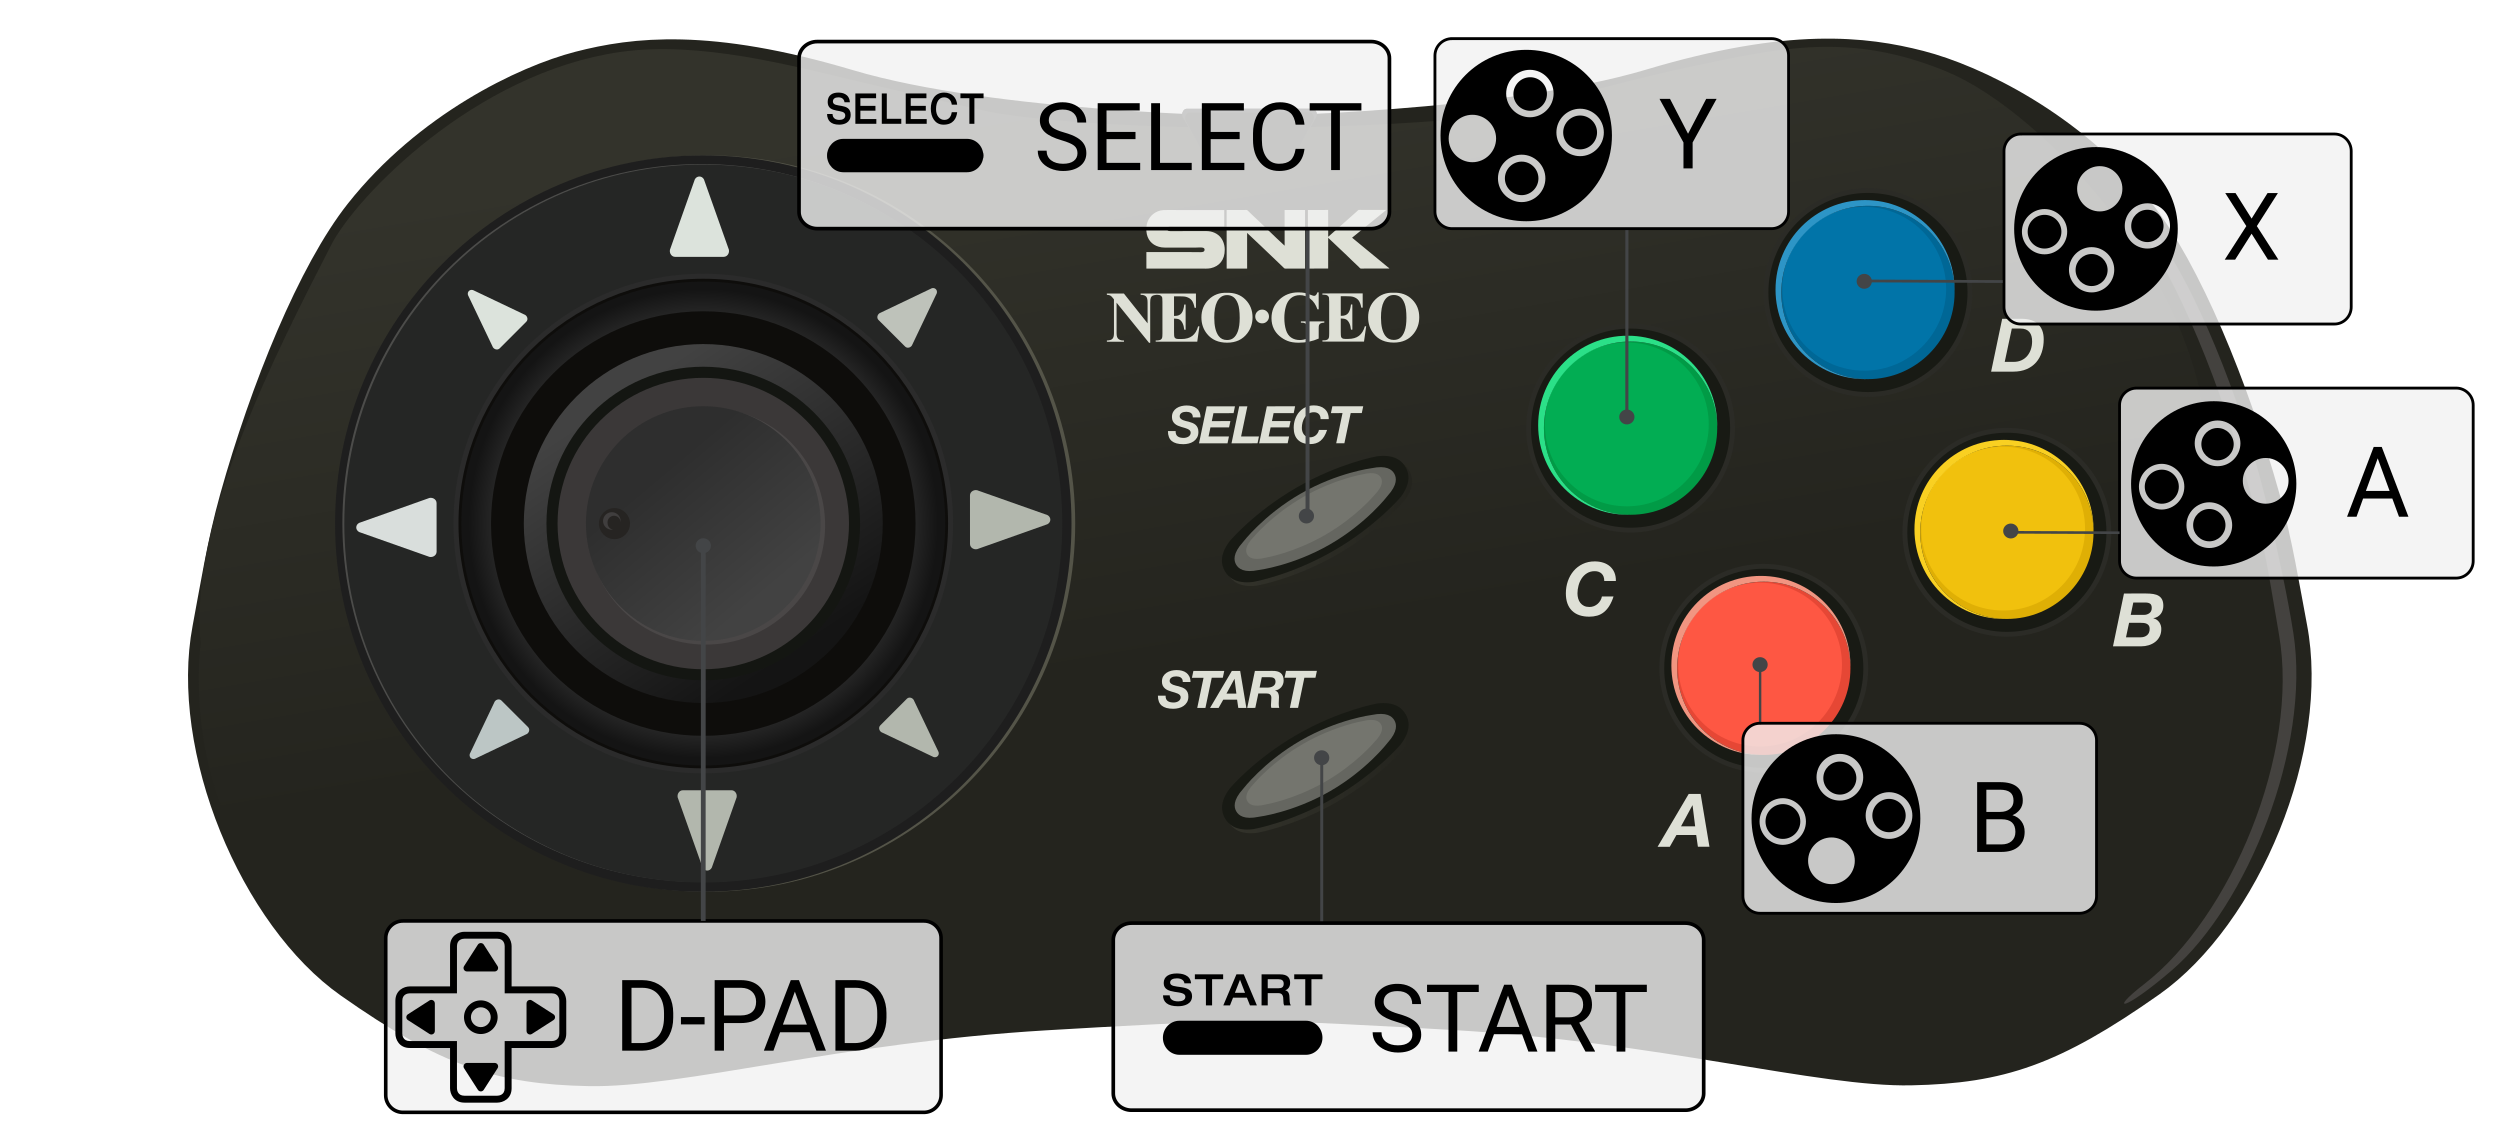
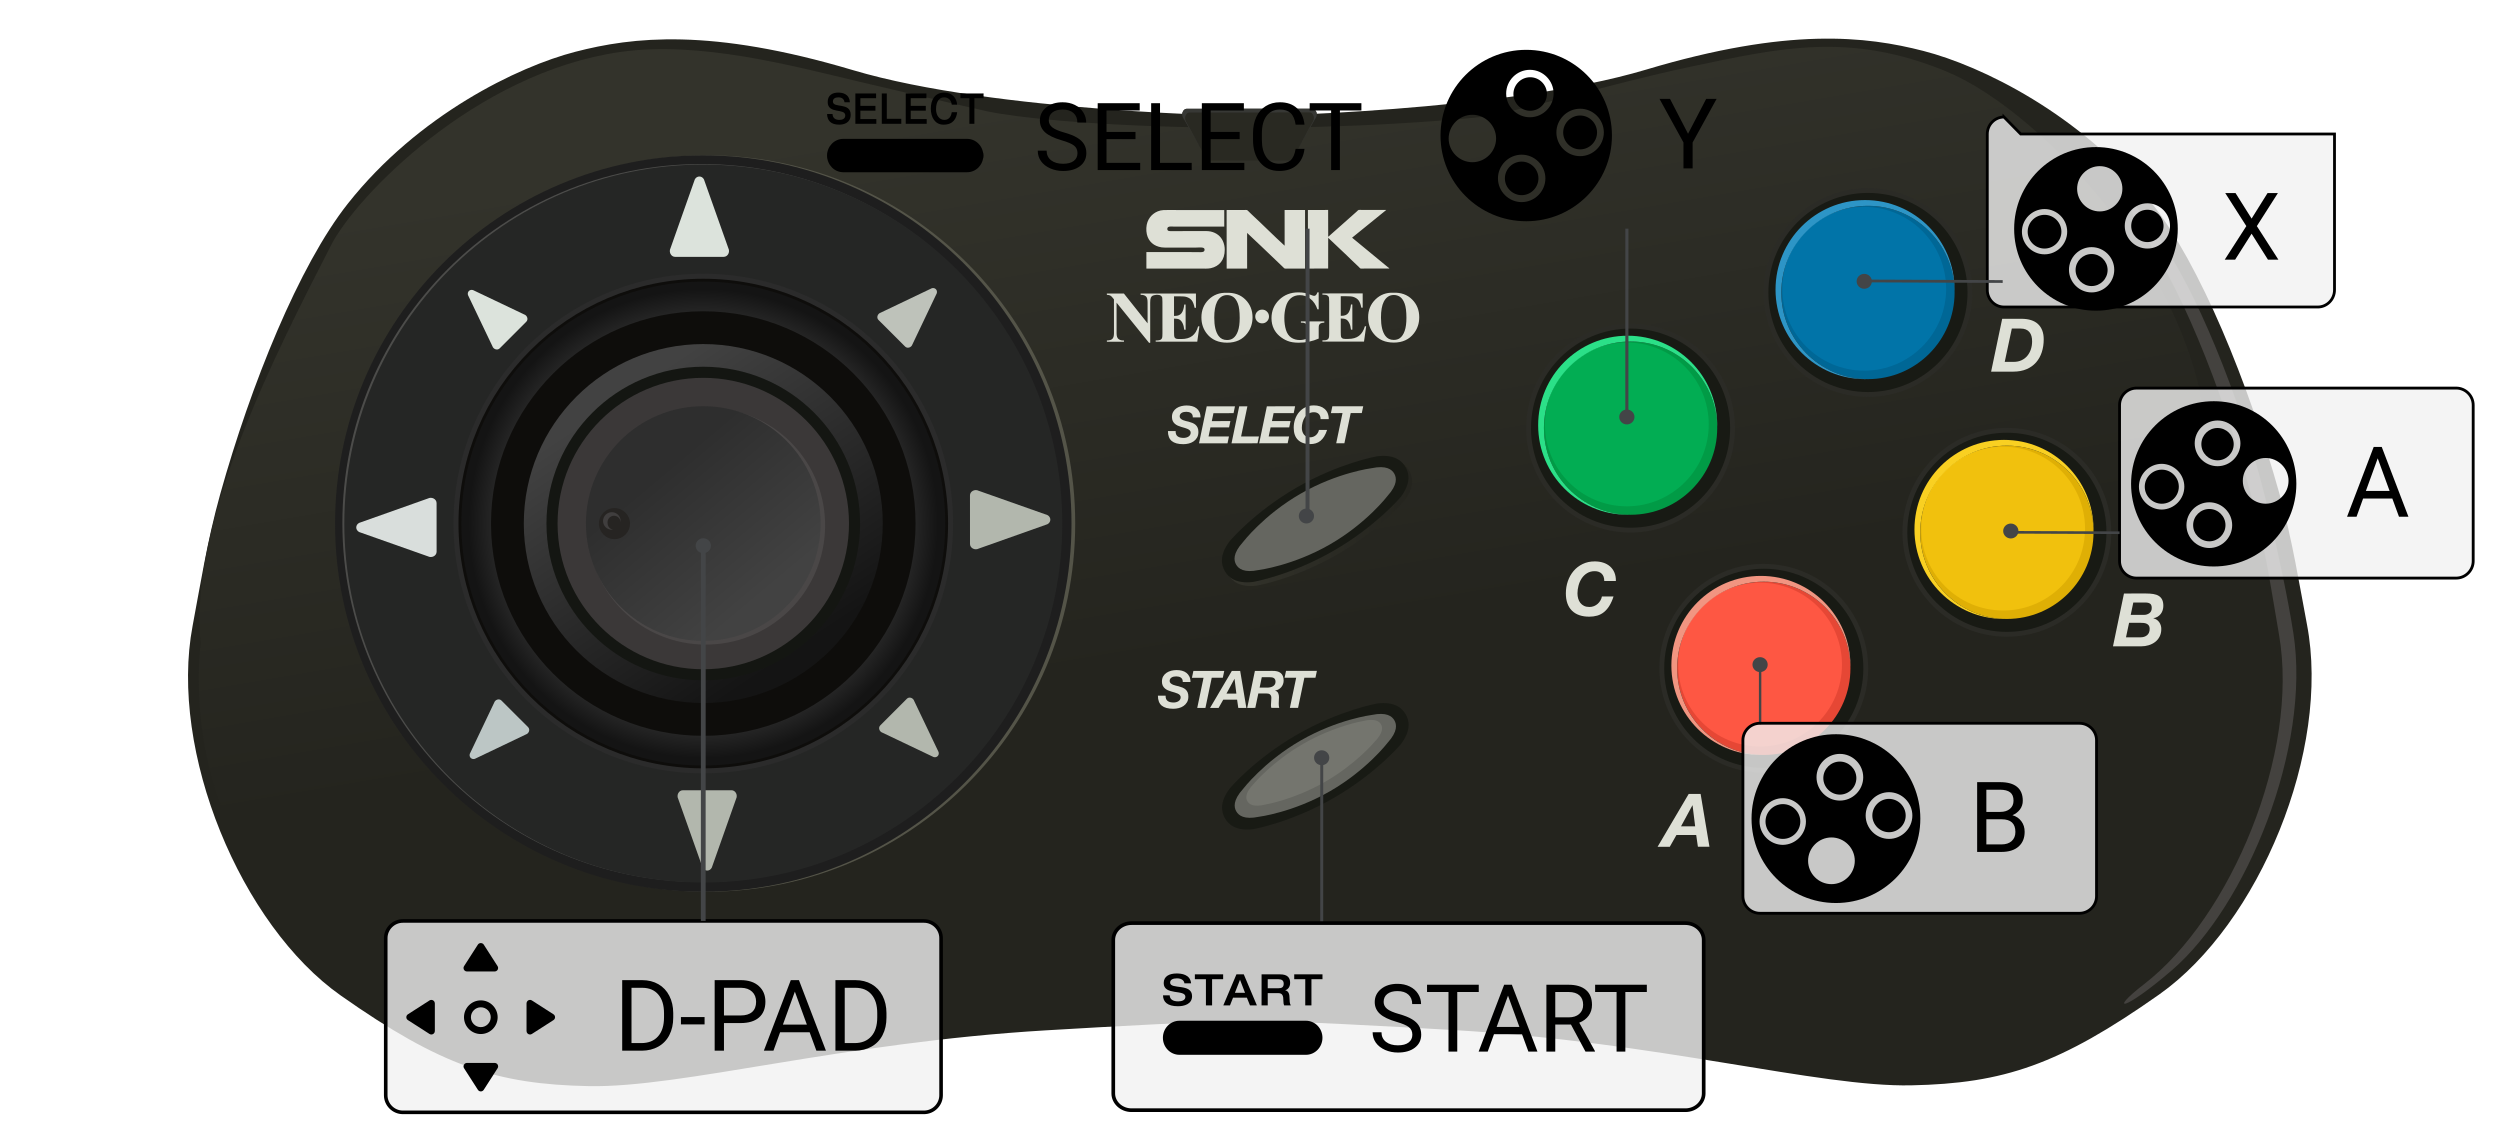
<svg xmlns="http://www.w3.org/2000/svg" width="100%" height="100%" viewBox="0 0 1667 750" version="1.1" xml:space="preserve" style="fill-rule:evenodd;clip-rule:evenodd;">
  <path d="M1538.27,416.325c-4.894,-25.522 -9.608,-56.07 -18.556,-87.889c-20.461,-72.763 -52.608,-152.177 -85.254,-193.362c-46.919,-59.197 -113.567,-91.236 -151.823,-101.084c-38.256,-9.848 -90.081,-15.987 -185.068,12.449c-94.987,28.436 -264.41,31.004 -264.41,31.004c-0,0 -169.427,-2.365 -264.448,-30.687c-95.021,-28.322 -146.838,-22.12 -185.082,-12.226c-38.244,9.893 -104.85,42.013 -151.702,101.266c-32.596,41.223 -64.653,120.676 -85.022,193.463c-8.905,31.831 -13.587,62.383 -18.451,87.911c-15.991,83.91 32.199,199.86 98.852,246.708c66.653,46.847 103.682,59.158 165.374,60.355c61.692,1.196 167.97,-29.072 304.732,-37.2c41.948,-2.492 108.121,-6.235 136.109,-6.252c27.987,-0.017 94.164,3.643 136.116,6.089c136.771,7.964 243.085,38.104 304.776,36.834c61.691,-1.271 98.696,-13.63 165.297,-60.558c66.601,-46.923 114.648,-162.931 98.56,-246.821Z" style="fill:#24241e;fill-rule:nonzero;" />
  <path d="M658.385,74.261c-0,-0 -32.946,-7.339 -85.041,-19.691c-45.586,-10.806 -106.883,-27.444 -159.691,-19.917c-97.009,13.833 -176.505,96.802 -192.811,128.703c-35.329,69.118 -95.306,183.841 -87.032,265.503c0.147,1.437 -28.94,197.838 184.395,241.077c213.334,43.238 356.973,-100.981 532.462,-153.886c116.374,-35.087 328.692,14.19 461.465,-16.069c56.434,-12.859 158.339,-101.341 159.286,-197.129c1.08,-109.434 -107.216,-227.94 -173.824,-255.3c-63.982,-26.282 -109.805,-15.851 -169.719,-3.194c-58.284,12.314 -119.26,31.822 -145.217,34.208c-139.596,12.838 -280.722,4.71 -324.273,-4.305Z" style="fill:url(#_Linear1);fill-rule:nonzero;" />
  <path d="M225.891,349.249c-0.081,-135.511 109.871,-245.595 245.382,-245.676c135.512,-0.081 245.595,109.871 245.677,245.382c0.081,135.511 -109.871,245.595 -245.382,245.676c-135.511,0.081 -245.595,-109.87 -245.677,-245.382Z" style="fill:#545448;" />
  <path d="M223.421,349.251c-0.082,-135.511 109.87,-245.595 245.381,-245.677c135.512,-0.081 245.596,109.871 245.677,245.382c0.081,135.511 -109.871,245.595 -245.382,245.677c-135.511,0.081 -245.595,-109.871 -245.676,-245.382Z" style="fill:#1e1e1e;" />
  <path d="M228.3,348.89c-0.08,-132.108 107.111,-239.427 239.218,-239.506c132.108,-0.08 239.427,107.111 239.506,239.218c0.08,132.108 -107.111,239.427 -239.218,239.506c-132.108,0.08 -239.427,-107.111 -239.506,-239.218Z" style="fill:#4c4c4a;" />
  <path d="M229.587,349.247c-0.079,-132.108 107.111,-239.427 239.219,-239.506c132.108,-0.079 239.427,107.111 239.506,239.219c0.079,132.108 -107.111,239.427 -239.219,239.506c-132.107,0.079 -239.426,-107.111 -239.506,-239.219Z" style="fill:#252625;" />
  <path d="M302.383,349.203c-0.055,-91.93 74.536,-166.611 166.467,-166.666c91.93,-0.055 166.611,74.536 166.666,166.467c0.056,91.93 -74.536,166.611 -166.466,166.666c-91.931,0.055 -166.612,-74.536 -166.667,-166.467Z" style="fill:#2b2b2b;" />
  <path d="M305.716,349.201c-0.054,-90.09 73.045,-163.277 163.136,-163.331c90.091,-0.054 163.277,73.045 163.331,163.136c0.054,90.091 -73.044,163.277 -163.135,163.331c-90.091,0.054 -163.278,-73.045 -163.332,-163.136Z" style="fill:#0e0d0b;" />
  <path d="M468.853,187.787c-89.096,0.053 -161.277,72.322 -161.224,161.417c0.053,89.096 72.322,161.278 161.418,161.224c89.095,-0.053 161.277,-72.321 161.224,-161.417c-0.054,-89.096 -72.322,-161.278 -161.418,-161.224Zm0.182,302.862c-78.171,0.047 -141.58,-63.286 -141.627,-141.456c-0.047,-78.171 63.286,-141.58 141.457,-141.627c78.171,-0.047 141.58,63.286 141.626,141.457c0.047,78.171 -63.281,141.579 -141.456,141.626Z" style="fill:url(#_Radial2);fill-rule:nonzero;" />
  <path d="M349.271,349.175c-0.04,-66.052 53.554,-119.711 119.607,-119.751c66.053,-0.039 119.711,53.555 119.751,119.608c0.04,66.052 -53.555,119.711 -119.607,119.751c-66.053,0.039 -119.712,-53.555 -119.751,-119.608Z" style="fill:url(#_Linear3);" />
  <path d="M364.383,349.166c-0.035,-57.712 46.792,-104.595 104.504,-104.629c57.712,-0.035 104.595,46.792 104.629,104.504c0.035,57.712 -46.792,104.595 -104.504,104.629c-57.711,0.035 -104.594,-46.792 -104.629,-104.504Z" style="fill:#141612;" />
  <path d="M371.787,349.162c-0.032,-53.626 43.479,-97.189 97.104,-97.221c53.626,-0.032 97.189,43.479 97.221,97.104c0.032,53.626 -43.479,97.189 -97.104,97.221c-53.625,0.032 -97.189,-43.479 -97.221,-97.104Z" style="fill:#3b3838;" />
  <path d="M409.343,400.58c-27.218,-33.853 -21.626,-83.6 12.48,-111.021c34.106,-27.421 83.893,-22.199 111.111,11.654c27.218,33.853 21.626,83.6 -12.48,111.021c-34.105,27.422 -83.893,22.2 -111.111,-11.654Z" style="fill:#4a4747;" />
  <path d="M390.696,349.15c-0.026,-43.189 35.017,-78.275 78.207,-78.301c43.189,-0.026 78.275,35.018 78.301,78.208c0.026,43.189 -35.018,78.275 -78.207,78.301c-43.19,0.026 -78.275,-35.018 -78.301,-78.208Z" style="fill:url(#_Linear4);" />
  <path d="M399.362,349.145c-0.003,-5.721 4.639,-10.369 10.361,-10.373c5.721,-0.003 10.369,4.639 10.373,10.361c0.003,5.721 -4.639,10.369 -10.361,10.373c-5.721,0.003 -10.369,-4.639 -10.373,-10.361Z" style="fill:#262422;" />
  <path d="M405.154,348.913c-0.036,-0.225 -0.054,-0.451 -0.054,-0.678c-0.001,-2.377 1.954,-4.335 4.331,-4.336c2.345,-0.001 4.288,1.901 4.335,4.246c0.033,-0.25 0.075,-0.5 0.074,-0.758c-0.002,-3.216 -2.65,-5.861 -5.866,-5.859c-3.216,0.002 -5.861,2.65 -5.859,5.866c0.002,3.216 2.65,5.861 5.866,5.859c0.259,-0.001 0.509,-0.042 0.759,-0.076c-2.064,-0.361 -3.584,-2.17 -3.586,-4.264Z" style="fill:#403e3e;fill-rule:nonzero;" />
  <path d="M469.395,119.637l16.24,45.79c1.356,2.591 -0.334,5.829 -3.046,5.831l-32.425,0.019c-2.713,0.002 -4.406,-3.235 -3.054,-5.827l16.185,-45.81c1.353,-2.592 4.745,-2.594 6.1,-0.003Z" style="fill:#dce3dc;fill-rule:nonzero;" />
  <path d="M698.417,349.549l-45.791,16.24c-2.59,1.356 -5.829,-0.334 -5.831,-3.046l-0.019,-32.429c-0.002,-2.713 3.235,-4.407 5.827,-3.054l45.81,16.185c2.593,1.357 2.595,4.748 0.004,6.104Zm-229.913,229.021l-16.24,-45.79c-1.356,-2.591 0.334,-5.829 3.047,-5.831l32.429,-0.019c2.712,-0.002 4.406,3.235 3.053,5.827l-16.185,45.81c-1.357,2.592 -4.744,2.594 -6.104,0.003Z" style="fill:#b2b7ad;fill-rule:nonzero;" />
  <path d="M239.487,348.658l45.79,-16.24c2.591,-1.356 5.83,0.334 5.831,3.046l0.02,32.43c0.001,2.712 -3.235,4.406 -5.828,3.053l-45.809,-16.185c-2.593,-1.357 -2.595,-4.744 -0.004,-6.104Z" style="fill:#d9dedc;fill-rule:nonzero;" />
  <path d="M315.406,193.421l34.023,16.208c2.167,0.678 3.014,3.382 1.527,4.87l-17.776,17.798c-1.487,1.489 -4.192,0.645 -4.872,-1.522l-16.25,-34.002c-0.676,-2.171 1.181,-4.03 3.348,-3.352Z" style="fill:#dce3dc;fill-rule:nonzero;" />
  <path d="M624.637,195.56l-16.209,34.022c-0.678,2.167 -3.381,3.015 -4.87,1.528l-17.798,-17.777c-1.488,-1.486 -0.644,-4.191 1.522,-4.871l34.003,-16.25c2.166,-0.676 4.026,1.181 3.352,3.348Z" style="fill:#bec2ba;fill-rule:nonzero;" />
  <path d="M622.497,504.791l-34.022,-16.209c-2.167,-0.678 -3.014,-3.382 -1.528,-4.87l17.777,-17.798c1.487,-1.489 4.191,-0.644 4.872,1.522l16.249,34.003c0.677,2.166 -1.181,4.025 -3.348,3.352Z" style="fill:#b2b7ad;fill-rule:nonzero;" />
  <path d="M313.267,502.651l16.209,-34.022c0.677,-2.167 3.381,-3.015 4.87,-1.528l17.798,17.777c1.488,1.486 0.644,4.191 -1.522,4.872l-34.003,16.249c-2.171,0.676 -4.03,-1.185 -3.352,-3.348Z" style="fill:#bcc6c5;fill-rule:nonzero;" />
  <path d="M891.608,369.754c28.436,-16.363 44.754,-35.752 44.754,-35.752c7.227,-9.487 5.648,-16.07 3.342,-20.077c-2.307,-4.007 -7.205,-8.683 -19.038,-7.201c0,0 -24.964,4.361 -53.4,20.724c-28.436,16.363 -44.754,35.752 -44.754,35.752c-7.227,9.487 -5.648,16.07 -3.342,20.077c2.307,4.007 7.206,8.683 19.038,7.201c-0.004,-0 24.964,-4.361 53.4,-20.724Z" style="fill:url(#_Linear5);fill-rule:nonzero;" />
  <path d="M889.136,367.289c28.436,-16.363 44.753,-35.752 44.753,-35.752c7.228,-9.488 5.649,-16.07 3.342,-20.077c-2.306,-4.007 -7.205,-8.683 -19.037,-7.201c-0,0 -24.964,4.361 -53.4,20.724c-28.436,16.363 -44.754,35.752 -44.754,35.752c-7.228,9.487 -5.649,16.07 -3.342,20.077c2.307,4.007 7.205,8.683 19.038,7.201c-0,-0 24.964,-4.361 53.4,-20.724Z" style="fill:#181a14;fill-rule:nonzero;" />
-   <path d="M891.707,534.596c28.436,-16.363 44.753,-35.752 44.753,-35.752c7.228,-9.488 5.649,-16.07 3.343,-20.077c-2.307,-4.007 -7.206,-8.683 -19.038,-7.201c-0,-0 -24.964,4.361 -53.4,20.724c-28.436,16.362 -44.754,35.751 -44.754,35.751c-7.227,9.488 -5.648,16.07 -3.342,20.077c2.307,4.007 7.205,8.684 19.038,7.201c-0.004,0 24.964,-4.36 53.4,-20.723Z" style="fill:url(#_Linear6);fill-rule:nonzero;" />
  <path d="M889.235,532.131c28.436,-16.363 44.753,-35.752 44.753,-35.752c7.228,-9.488 5.649,-16.07 3.342,-20.077c-2.306,-4.007 -7.205,-8.683 -19.037,-7.201c-0,-0 -24.964,4.36 -53.4,20.723c-28.436,16.363 -44.754,35.752 -44.754,35.752c-7.228,9.488 -5.649,16.07 -3.342,20.077c2.306,4.007 7.205,8.683 19.038,7.201c-0,0 24.964,-4.361 53.4,-20.723Z" style="fill:#181a14;fill-rule:nonzero;" />
  <path d="M886.708,363.07c24.654,-14.186 38.506,-32.394 38.506,-32.394c6.779,-7.509 6.034,-12.158 4.474,-14.874c-1.564,-2.716 -5.207,-5.697 -15.106,-3.607c-0,-0 -22.707,2.826 -47.361,17.011c-24.654,14.186 -38.505,32.394 -38.505,32.394c-6.779,7.508 -6.035,12.158 -4.471,14.874c1.565,2.715 5.208,5.697 15.107,3.607c-0.004,-0.004 22.702,-2.83 47.356,-17.011Z" style="fill:#656660;fill-rule:nonzero;" />
-   <path d="M883.492,356.751c20.834,-11.988 32.971,-26.628 32.971,-26.628c5.88,-6.083 5.466,-9.641 4.298,-11.67c-1.168,-2.032 -4.036,-4.176 -12.248,-2.151c0,0 -18.756,3.137 -39.59,15.124c-20.835,11.988 -32.972,26.628 -32.972,26.628c-5.88,6.083 -5.465,9.641 -4.297,11.669c1.168,2.033 4.036,4.177 12.247,2.151c-0,0 18.756,-3.136 39.591,-15.123Z" style="fill:#74756e;fill-rule:nonzero;" />
  <path d="M886.807,527.607c24.654,-14.186 38.505,-32.394 38.505,-32.394c6.779,-7.508 6.035,-12.158 4.475,-14.873c-1.564,-2.716 -5.208,-5.697 -15.106,-3.608c-0,-0 -22.707,2.826 -47.361,17.012c-24.654,14.185 -38.506,32.394 -38.506,32.394c-6.778,7.508 -6.034,12.157 -4.47,14.873c1.564,2.716 5.208,5.697 15.106,3.608c-0.004,-0 22.703,-2.826 47.357,-17.012Z" style="fill:#656660;fill-rule:nonzero;" />
  <path d="M883.591,521.292c20.834,-11.987 32.971,-26.628 32.971,-26.628c5.88,-6.082 5.465,-9.641 4.297,-11.669c-1.168,-2.033 -4.036,-4.177 -12.247,-2.151c0,-0 -18.756,3.136 -39.591,15.124c-20.834,11.987 -32.971,26.628 -32.971,26.628c-5.88,6.083 -5.465,9.641 -4.297,11.669c1.167,2.033 4.035,4.177 12.247,2.151c-0,-0.004 18.756,-3.14 39.591,-15.124Z" style="fill:#74756e;fill-rule:nonzero;" />
  <path d="M1017.65,285.52c-0.023,-38.42 31.151,-69.631 69.571,-69.654c38.42,-0.023 69.631,31.15 69.654,69.571c0.023,38.42 -31.15,69.631 -69.57,69.654c-38.421,0.023 -69.632,-31.151 -69.655,-69.571Z" style="fill:#2b2b26;" />
  <path d="M1020.87,285.518c-0.022,-36.645 29.711,-66.413 66.356,-66.435c36.645,-0.022 66.414,29.711 66.436,66.356c0.022,36.644 -29.711,66.413 -66.356,66.435c-36.645,0.022 -66.414,-29.711 -66.436,-66.356Z" style="fill:#181a14;" />
  <path d="M1029.49,285.513c-0.019,-31.887 25.853,-57.79 57.74,-57.81c31.887,-0.019 57.791,25.854 57.81,57.741c0.019,31.887 -25.854,57.79 -57.74,57.809c-31.887,0.02 -57.791,-25.853 -57.81,-57.74Z" style="fill:#019b46;" />
  <path d="M1187.78,195.064c-0.019,-31.887 25.854,-57.791 57.741,-57.81c31.887,-0.019 57.79,25.854 57.809,57.741c0.019,31.887 -25.853,57.79 -57.74,57.809c-31.887,0.019 -57.791,-25.853 -57.81,-57.74Z" style="fill:#0270a1;" />
  <path d="M1280.41,354.975c-0.019,-31.887 25.853,-57.79 57.74,-57.81c31.887,-0.019 57.791,25.854 57.81,57.741c0.019,31.887 -25.854,57.79 -57.741,57.809c-31.886,0.02 -57.79,-25.853 -57.809,-57.74Z" style="fill:#f0c20c;" />
  <path d="M1118.32,445.668c-0.019,-31.887 25.854,-57.79 57.74,-57.809c31.887,-0.02 57.791,25.853 57.81,57.74c0.019,31.887 -25.853,57.79 -57.74,57.809c-31.887,0.02 -57.791,-25.853 -57.81,-57.74Z" style="fill:#fb5341;" />
  <path d="M1030.19,283.046c-0.019,-30.135 24.432,-54.615 54.567,-54.633c30.134,-0.018 54.614,24.433 54.633,54.567c0.018,30.135 -24.433,54.615 -54.568,54.633c-30.134,0.018 -54.614,-24.432 -54.632,-54.567Z" style="fill:#02ad53;" />
  <path d="M1029.49,285.513c-0.019,-31.908 25.832,-57.79 57.74,-57.81c31.588,-0.019 57.253,25.316 57.784,56.778c0.004,-0.321 0.025,-0.637 0.025,-0.962c-0.02,-32.971 -26.765,-59.684 -59.736,-59.664c-32.971,0.019 -59.684,26.765 -59.664,59.735c0.019,32.971 26.765,59.684 59.735,59.665c0.321,-0.001 0.642,-0.022 0.963,-0.026c-31.459,-0.498 -56.828,-26.128 -56.847,-57.716Z" style="fill:#2be088;fill-rule:nonzero;" />
  <path d="M1175.94,195.071c-0.023,-38.42 31.15,-69.631 69.571,-69.654c38.42,-0.023 69.631,31.15 69.654,69.571c0.023,38.42 -31.151,69.631 -69.571,69.654c-38.42,0.023 -69.631,-31.151 -69.654,-69.571Z" style="fill:#2b2b26;" />
  <path d="M1179.16,195.069c-0.022,-36.645 29.712,-66.414 66.356,-66.436c36.645,-0.022 66.414,29.712 66.436,66.356c0.022,36.645 -29.711,66.414 -66.356,66.436c-36.645,0.022 -66.414,-29.711 -66.436,-66.356Z" style="fill:#181a14;" />
  <path d="M1187.78,195.064c-0.019,-31.887 25.854,-57.791 57.741,-57.81c31.887,-0.019 57.79,25.854 57.809,57.741c0.019,31.887 -25.853,57.79 -57.74,57.809c-31.887,0.019 -57.791,-25.853 -57.81,-57.74Z" style="fill:#006796;" />
  <path d="M1188.48,192.593c-0.018,-30.135 24.433,-54.615 54.567,-54.633c30.135,-0.018 54.615,24.433 54.633,54.567c0.018,30.135 -24.433,54.615 -54.567,54.633c-30.135,0.018 -54.615,-24.433 -54.633,-54.567Z" style="fill:#0174a8;" />
  <path d="M1187.77,195.064c-0.019,-31.908 25.832,-57.791 57.74,-57.81c31.588,-0.019 57.253,25.316 57.785,56.778c0.004,-0.321 0.024,-0.637 0.024,-0.962c-0.02,-32.971 -26.765,-59.684 -59.736,-59.665c-32.971,0.02 -59.684,26.765 -59.664,59.736c0.02,32.971 26.765,59.684 59.736,59.664c0.321,0 0.641,-0.021 0.962,-0.025c-31.458,-0.498 -56.828,-26.133 -56.847,-57.716Z" style="fill:#2d95c6;fill-rule:nonzero;" />
  <path d="M1268.57,354.982c-0.023,-38.42 31.151,-69.631 69.571,-69.654c38.42,-0.023 69.631,31.15 69.654,69.571c0.023,38.42 -31.15,69.631 -69.57,69.654c-38.421,0.023 -69.632,-31.151 -69.655,-69.571Z" style="fill:#2b2b26;" />
  <path d="M1271.79,354.98c-0.022,-36.645 29.711,-66.413 66.356,-66.435c36.645,-0.022 66.414,29.711 66.436,66.356c0.022,36.644 -29.712,66.413 -66.356,66.435c-36.645,0.022 -66.414,-29.711 -66.436,-66.356Z" style="fill:#181a14;" />
  <path d="M1280.41,354.975c-0.019,-31.887 25.853,-57.79 57.74,-57.81c31.887,-0.019 57.791,25.854 57.81,57.741c0.019,31.887 -25.854,57.79 -57.741,57.809c-31.886,0.02 -57.79,-25.853 -57.809,-57.74Z" style="fill:#dfaf05;" />
  <path d="M1281.11,352.508c-0.018,-30.135 24.433,-54.615 54.568,-54.633c30.134,-0.018 54.614,24.433 54.632,54.567c0.019,30.135 -24.432,54.615 -54.567,54.633c-30.134,0.018 -54.614,-24.432 -54.633,-54.567Z" style="fill:#f1c10d;" />
  <path d="M1280.41,354.975c-0.02,-31.908 25.832,-57.79 57.74,-57.81c31.587,-0.019 57.253,25.316 57.784,56.778c0.004,-0.321 0.025,-0.637 0.024,-0.962c-0.019,-32.971 -26.765,-59.684 -59.735,-59.664c-32.971,0.019 -59.684,26.765 -59.665,59.735c0.02,32.971 26.765,59.684 59.736,59.665c0.321,-0.001 0.642,-0.022 0.963,-0.026c-31.463,-0.498 -56.828,-26.133 -56.847,-57.716Z" style="fill:#f9d022;fill-rule:nonzero;" />
  <path d="M1106.48,445.675c-0.023,-38.42 31.15,-69.631 69.57,-69.654c38.421,-0.023 69.632,31.151 69.655,69.571c0.023,38.42 -31.151,69.631 -69.571,69.654c-38.42,0.023 -69.631,-31.151 -69.654,-69.571Z" style="fill:#2b2b26;" />
  <path d="M1109.69,445.673c-0.022,-36.645 29.711,-66.413 66.356,-66.435c36.645,-0.022 66.414,29.711 66.436,66.356c0.022,36.645 -29.711,66.413 -66.356,66.435c-36.645,0.022 -66.414,-29.711 -66.436,-66.356Z" style="fill:#181a14;" />
  <path d="M1118.32,445.668c-0.019,-31.887 25.854,-57.79 57.74,-57.809c31.887,-0.02 57.791,25.853 57.81,57.74c0.019,31.887 -25.853,57.79 -57.74,57.809c-31.887,0.02 -57.791,-25.853 -57.81,-57.74Z" style="fill:#e64735;" />
  <path d="M1119.02,443.201c-0.018,-30.134 24.433,-54.615 54.567,-54.633c30.135,-0.018 54.615,24.433 54.633,54.568c0.018,30.134 -24.433,54.614 -54.567,54.632c-30.135,0.018 -54.615,-24.432 -54.633,-54.567Z" style="fill:#fe5743;" />
  <path d="M1118.32,445.668c-0.019,-31.908 25.832,-57.79 57.74,-57.809c31.588,-0.019 57.253,25.315 57.785,56.777c0.004,-0.32 0.024,-0.637 0.024,-0.962c-0.02,-32.971 -26.765,-59.684 -59.736,-59.664c-32.971,0.019 -59.684,26.765 -59.664,59.735c0.02,32.971 26.765,59.684 59.736,59.665c0.321,-0.001 0.641,-0.022 0.962,-0.026c-31.463,-0.494 -56.828,-26.128 -56.847,-57.716Z" style="fill:#f19581;fill-rule:nonzero;" />
  <g>
    <path d="M816.329,140.091l0.006,10.996l-33.025,0.02c-1.55,0.001 -3.458,-0.303 -4.35,0.273c-0.691,0.438 -0.924,1.859 -0.036,2.442c0.588,0.395 2.175,0.278 3.342,0.277l18.021,-0.011c2.371,-0.001 4.983,-0.153 6.917,0.267c3.863,0.831 6.668,3.062 8.162,6.245c0.868,1.862 1.308,3.895 1.287,5.949c0.004,6.792 -3.61,11.023 -9.318,12.272c-1.954,0.431 -4.47,0.278 -6.954,0.28c-11.958,0.007 -23.933,-0.057 -35.971,-0.021l-0.006,-10.991l19.187,-0.012c4.367,-0.002 9.6,0.028 14.375,0.025c1.342,-0.001 3.605,0.223 4.513,-0.274c0.65,-0.405 0.911,-1.232 0.611,-1.937c-0.509,-1.258 -3.634,-0.815 -5.476,-0.814l-18.608,0.011c-1.533,0.001 -3.075,0.065 -4.458,-0.151c-5.18,-0.78 -8.715,-3.866 -9.835,-8.728c-0.61,-2.653 -0.424,-5.816 0.416,-8.162c0.832,-2.313 2.273,-4.148 3.88,-5.394c1.687,-1.322 3.991,-2.436 6.874,-2.575c3.366,-0.161 6.775,-0.004 10.137,-0.006c10.042,-0.015 20.125,0.067 30.309,0.019Zm1.633,-0.047l11.733,-0.007c0.554,-0 1.275,-0.113 1.746,-0.001c0.375,0.1 1.317,1.149 1.634,1.437c0.576,0.52 1.072,1.078 1.56,1.515c7.362,6.788 14.721,14.262 21.954,20.845l-0.015,-23.816l13.634,-0.008l0.023,39.079l-11.771,0.007c-0.545,0 -1.183,0.088 -1.67,0.001c-0.488,-0.083 -1.209,-0.966 -1.676,-1.395c-1.593,-1.462 -3.215,-3.094 -4.703,-4.501c-6.291,-5.967 -12.624,-12.134 -18.84,-17.897l0.014,23.808l-13.645,0.008l-0.024,-38.954c0,-0.05 0,-0.108 0.046,-0.121Zm54.192,-0.032l13.441,-0.008c0.016,5.929 -0.026,11.925 0.048,17.795c0.192,0.017 0.413,-0.25 0.621,-0.429c6.155,-5.341 12.168,-10.862 18.369,-16.29c0.363,-0.321 0.941,-1.005 1.275,-1.089c0.6,-0.142 1.541,-0.001 2.329,-0.001l16.046,-0.01c0.083,0.171 -0.154,0.213 -0.229,0.275c-7.363,6.113 -15.089,12.118 -22.481,18.235c7.766,6.416 15.641,12.832 23.428,19.294c0.509,0.412 1.092,0.745 1.476,1.274l-16.817,0.01c-0.812,0.001 -1.729,0.143 -2.366,0.002c-0.446,-0.083 -0.988,-0.862 -1.405,-1.241c-1.384,-1.245 -2.81,-2.569 -4.073,-3.848c-5.295,-5.272 -10.923,-10.314 -16.18,-15.411c-0.071,6.767 -0.017,13.663 -0.026,20.479c-4.496,0.003 -9.033,-0.019 -13.479,0.042l-0.023,-38.954c0.004,-0.055 0.004,-0.113 0.046,-0.125Z" style="fill:#dee0d6;" />
  </g>
  <g>
    <path d="M841.598,206.447c-1.275,0 -2.363,0.447 -3.258,1.343c-0.877,0.853 -1.363,2.032 -1.34,3.255c0.001,1.259 0.448,2.333 1.344,3.229c0.855,0.876 2.035,1.361 3.259,1.339c1.258,-0 2.333,-0.447 3.224,-1.343c0.896,-0.897 1.341,-1.972 1.34,-3.23c-0.001,-1.275 -0.447,-2.363 -1.344,-3.254c-0.842,-0.874 -2.011,-1.36 -3.225,-1.339Zm87.493,-11.265c-4.734,-0.185 -8.724,1.309 -11.964,4.49c-3.244,3.181 -4.863,7.149 -4.86,11.911c0.003,4.242 1.251,7.908 3.749,10.998c3.156,3.911 7.628,5.862 13.403,5.859c5.758,-0.004 10.216,-2.056 13.371,-6.158c2.382,-3.093 3.571,-6.673 3.569,-10.744c-0.003,-4.763 -1.601,-8.728 -4.803,-11.893c-3.198,-3.169 -7.349,-4.658 -12.465,-4.463Zm7.557,25.453c-0.77,2.218 -1.848,3.831 -3.235,4.84c-1.087,0.788 -2.441,1.185 -4.062,1.186c-2.412,0.001 -4.288,-0.91 -5.626,-2.739c-1.923,-2.615 -2.888,-6.66 -2.891,-12.127c-0.003,-4.604 0.616,-8.134 1.86,-10.593c1.528,-2.997 3.756,-4.498 6.685,-4.5c1.592,-0.001 2.996,0.432 4.222,1.298c1.221,0.866 2.226,2.353 3.015,4.456c0.789,2.104 1.187,5.279 1.189,9.516c-0.002,3.559 -0.388,6.446 -1.157,8.663Zm-53.6,-6.334l-15.604,0.009l0,0.834l0.825,-0.001c0.685,-0.019 1.364,0.137 1.972,0.453c0.455,0.216 0.832,0.57 1.075,1.012c0.175,0.375 0.259,1.2 0.26,2.471l0.004,6.683c-0.809,0.306 -1.64,0.547 -2.487,0.722c-0.78,0.164 -1.574,0.249 -2.371,0.252c-2.216,0.001 -4.129,-0.544 -5.742,-1.63c-1.614,-1.087 -2.777,-2.79 -3.503,-5.106c-0.727,-2.317 -1.087,-5.016 -1.089,-8.091c-0.001,-2.538 0.331,-5.013 0.992,-7.43c0.661,-2.413 1.789,-4.293 3.384,-5.644c1.595,-1.351 3.59,-2.027 5.99,-2.028c2.513,-0.002 4.826,0.801 6.939,2.408c2.118,1.607 3.707,3.96 4.767,7.051l0.833,-0l-0.006,-11.325l-0.834,0c-0.316,0.913 -0.661,1.53 -1.04,1.859c-0.336,0.312 -0.776,0.488 -1.233,0.493c-0.284,-0 -1.205,-0.296 -2.763,-0.886c-1.559,-0.591 -2.68,-0.953 -3.376,-1.077c-1.279,-0.254 -2.717,-0.378 -4.313,-0.377c-5.15,0.003 -9.42,1.668 -12.818,4.995c-3.393,3.327 -5.091,7.399 -5.088,12.22c0.001,2.692 0.553,5.129 1.663,7.303c0.905,1.73 2.131,3.273 3.611,4.548c1.583,1.373 3.383,2.474 5.327,3.259c2.013,0.824 4.542,1.239 7.584,1.237c2.383,-0.001 4.679,-0.232 6.895,-0.695c2.216,-0.464 4.349,-1.153 6.399,-2.063l-0.004,-6.683c-0.001,-1.179 0.07,-1.917 0.211,-2.221c0.25,-0.571 0.608,-0.984 1.07,-1.23c0.467,-0.246 1.287,-0.409 2.466,-0.493l-0,-0.829l0.004,-0Zm-65.128,-19.053c-4.738,-0.184 -8.724,1.31 -11.964,4.491c-3.244,3.181 -4.858,7.149 -4.855,11.911c0.002,4.242 1.25,7.908 3.748,10.998c3.156,3.91 7.624,5.862 13.403,5.858c5.763,-0.003 10.22,-2.056 13.372,-6.158c2.381,-3.093 3.571,-6.673 3.568,-10.743c-0.003,-4.763 -1.605,-8.729 -4.803,-11.893c-3.197,-3.169 -7.357,-4.658 -12.469,-4.464Zm7.557,25.454c-0.77,2.217 -1.848,3.83 -3.235,4.84c-1.087,0.788 -2.441,1.184 -4.061,1.185c-2.413,0.002 -4.288,-0.91 -5.627,-2.738c-1.927,-2.615 -2.887,-6.661 -2.891,-12.127c-0.002,-4.605 0.616,-8.134 1.861,-10.593c1.527,-2.997 3.755,-4.498 6.684,-4.5c1.592,-0.001 2.997,0.432 4.222,1.297c1.221,0.866 2.226,2.353 3.015,4.457c0.789,2.104 1.187,5.278 1.189,9.516c-0.002,3.558 -0.388,6.446 -1.157,8.663Zm80.719,3.206c-1.804,1.388 -4.208,2.082 -7.199,2.083l-1.917,0.002c-0.912,0 -1.579,-0.125 -1.988,-0.378c-0.381,-0.22 -0.678,-0.562 -0.842,-0.971c-0.15,-0.396 -0.226,-1.475 -0.227,-3.245l-0.005,-9.042c1.529,-0.001 2.696,0.202 3.504,0.602c0.805,0.404 1.514,1.186 2.123,2.357c0.609,1.166 1.005,2.67 1.198,4.499l0.908,-0l-0.01,-16.817l-0.908,0.001c-0.253,2.496 -0.835,4.379 -1.747,5.659c-0.915,1.28 -2.39,1.918 -4.423,1.919l-0.638,0.001l-0.008,-13.067l3.296,-0.002c2.429,-0.001 4.088,0.139 4.971,0.422c1.513,0.474 2.688,1.215 3.518,2.227c0.83,1.008 1.473,2.674 1.932,4.999l0.909,-0.001l-0.006,-9.508l-26.858,0.016l0,0.834l1.063,-0.001c1.037,-0.001 1.858,0.224 2.454,0.665c0.434,0.315 0.743,0.772 0.876,1.291c0.079,0.333 0.122,1.233 0.122,2.7l0.013,21.138c0.001,1.625 -0.086,2.629 -0.261,3.008c-0.167,0.483 -0.502,0.89 -0.945,1.147c-0.566,0.333 -1.312,0.5 -2.241,0.501l-1.063,0.001l0.001,0.833l27.725,-0.017l1.435,-10.205l-0.87,0.001c-0.79,2.846 -2.089,4.959 -3.892,6.348Zm-111.171,0.067c-1.804,1.388 -4.207,2.081 -7.203,2.083l-1.917,0.001c-0.912,0.001 -1.575,-0.124 -1.988,-0.378c-0.38,-0.221 -0.677,-0.562 -0.842,-0.97c-0.15,-0.396 -0.226,-1.475 -0.227,-3.246l-0.005,-9.041c1.529,-0.001 2.7,0.202 3.504,0.602c0.805,0.403 1.514,1.186 2.123,2.357c0.609,1.166 1.005,2.67 1.198,4.499l0.908,-0.001l-0.01,-16.816l-0.908,0c-0.253,2.496 -0.835,4.38 -1.751,5.66c-0.916,1.279 -2.39,1.918 -4.428,1.919l-0.641,0l-0.008,-13.066l3.296,-0.002c2.429,-0.002 4.087,0.139 4.971,0.422c1.517,0.474 2.688,1.215 3.518,2.227c0.829,1.008 1.472,2.674 1.932,4.999l0.908,-0.001l-0.006,-9.508l-36.908,0.022l0.001,0.833c1.791,-0.03 3.067,0.411 3.83,1.331c0.554,0.683 0.83,1.991 0.831,3.929l0.008,13.771l-15.787,-19.862l-11.379,0.007l0.001,0.834c0.979,0.032 1.729,0.186 2.25,0.457c0.521,0.274 1.121,0.845 1.801,1.711l0.684,0.85l0.014,22.658c0.001,1.729 -0.345,2.95 -1.04,3.671c-0.695,0.722 -1.924,1.089 -3.691,1.107l0.001,0.833l11.4,-0.007l-0.001,-0.833l-0.758,0c-1.088,0.001 -2.055,-0.328 -2.901,-0.981c-0.846,-0.654 -1.268,-1.92 -1.269,-3.791l-0.012,-20.438l21.641,26.75l0.8,-0.001l-0.016,-26.741c-0.001,-1.525 0.128,-2.6 0.386,-3.23c0.204,-0.559 0.585,-1.036 1.086,-1.359c0.467,-0.279 1.375,-0.505 2.729,-0.68l0.508,-0.001c1.038,-0 1.859,0.224 2.455,0.665c0.433,0.316 0.743,0.772 0.876,1.292c0.079,0.333 0.117,1.233 0.118,2.7l0.013,21.137c0.001,1.625 -0.086,2.629 -0.257,3.008c-0.169,0.483 -0.504,0.889 -0.945,1.147c-0.567,0.334 -1.316,0.501 -2.241,0.501l-1.063,0.001l0.001,0.833l27.72,-0.016l1.436,-10.205l-0.871,0c-0.777,2.855 -2.072,4.968 -3.875,6.357Z" style="fill:#dee0d6;fill-rule:nonzero;" />
  </g>
  <g>
    <path d="M784.235,289.627c0.232,0.561 0.616,1.046 1.109,1.399c0.518,0.363 1.106,0.615 1.726,0.741c0.666,0.149 1.396,0.228 2.175,0.228c0.554,-0.001 1.108,-0.072 1.658,-0.21c0.55,-0.137 1.054,-0.346 1.5,-0.621c0.445,-0.276 0.816,-0.634 1.107,-1.072c0.297,-0.477 0.448,-1.03 0.433,-1.592c0.018,-0.544 -0.182,-1.074 -0.555,-1.47c-0.371,-0.379 -0.847,-0.708 -1.434,-0.983c-0.592,-0.274 -1.259,-0.516 -2.005,-0.724c-0.746,-0.207 -1.5,-0.428 -2.263,-0.652c-0.783,-0.233 -1.542,-0.508 -2.28,-0.828c-0.741,-0.321 -1.4,-0.737 -1.992,-1.245c-0.588,-0.504 -1.059,-1.128 -1.418,-1.861c-0.358,-0.734 -0.534,-1.638 -0.535,-2.696c-0,-1.379 0.282,-2.554 0.861,-3.525c0.574,-0.963 1.32,-1.755 2.244,-2.364c0.921,-0.609 1.962,-1.06 3.124,-1.348c1.163,-0.288 2.346,-0.435 3.542,-0.435c1.271,-0.001 2.462,0.14 3.575,0.431c1.065,0.261 2.065,0.736 2.938,1.398c0.851,0.655 1.537,1.501 2.002,2.47c0.496,0.999 0.747,2.212 0.748,3.641l-5.146,0.003c0.036,-0.595 -0.065,-1.191 -0.293,-1.742c-0.21,-0.458 -0.533,-0.856 -0.938,-1.157c-0.404,-0.296 -0.879,-0.512 -1.434,-0.637c-1.085,-0.241 -2.21,-0.252 -3.3,-0.031c-0.516,0.1 -0.983,0.275 -1.399,0.517c-0.417,0.242 -0.75,0.559 -1,0.951c-0.264,0.437 -0.396,0.943 -0.378,1.454c-0.01,0.575 0.236,1.125 0.672,1.5c0.481,0.424 1.03,0.763 1.625,1.003c0.632,0.263 1.286,0.468 1.955,0.615l1.625,0.366c0.967,0.254 1.855,0.545 2.663,0.878c0.809,0.333 1.501,0.765 2.093,1.294c0.587,0.533 1.042,1.175 1.363,1.937c0.321,0.762 0.485,1.691 0.485,2.8c0.001,1.475 -0.302,2.725 -0.914,3.763c-0.612,1.038 -1.395,1.876 -2.349,2.522c-0.982,0.657 -2.074,1.132 -3.224,1.402c-1.165,0.283 -2.359,0.429 -3.558,0.435c-3.454,0.002 -6.025,-0.7 -7.726,-2.103c-1.693,-1.404 -2.54,-3.616 -2.542,-6.632l5.15,-0.003c-0.066,0.742 0.04,1.489 0.31,2.183Zm39.235,-18.694l-0.931,4.563l-13.408,0.008l-1.101,5.288l12.404,-0.008l-0.898,4.213l-12.404,0.008l-1.275,6.046l13.612,-0.008l-0.964,4.563l-19,0.012l5.131,-24.67l18.834,-0.011l-0,-0.004Zm8.291,-0.005l-4.204,20.106l11.916,-0.007l-0.959,4.563l-17.342,0.011l5.131,-24.67l5.458,-0.003Zm31.817,-0.02l-0.931,4.564l-13.408,0.008l-1.101,5.288l12.404,-0.008l-0.897,4.213l-12.404,0.008l-1.276,6.046l13.612,-0.008l-0.963,4.563l-19,0.012l5.131,-24.67l18.833,-0.011l-0,-0.005Zm15.77,5.12c-0.817,-0.774 -1.884,-1.157 -3.197,-1.156c-1.383,0.001 -2.587,0.318 -3.608,0.956c-1.012,0.621 -1.873,1.46 -2.519,2.456c-0.654,1 -1.145,2.117 -1.469,3.351c-0.324,1.233 -0.482,2.437 -0.481,3.608c0.001,0.854 0.109,1.659 0.331,2.421c0.221,0.762 0.555,1.433 1.001,2.016c0.457,0.597 1.05,1.077 1.73,1.399c0.794,0.366 1.663,0.544 2.538,0.519c0.737,-0 1.433,-0.134 2.087,-0.401c0.658,-0.263 1.237,-0.622 1.745,-1.072c1.01,-0.903 1.701,-2.11 1.969,-3.439l5.425,-0.003c-0.466,1.538 -1.122,3.012 -1.952,4.389c-0.669,1.109 -1.521,2.097 -2.519,2.922c-0.933,0.751 -1.97,1.293 -3.107,1.627c-1.137,0.334 -2.375,0.501 -3.712,0.502c-3.504,0.002 -6.201,-0.929 -8.102,-2.795c-1.901,-1.861 -2.857,-4.561 -2.859,-8.081c-0.001,-2 0.31,-3.905 0.93,-5.701c0.62,-1.796 1.51,-3.38 2.676,-4.752c1.166,-1.371 2.578,-2.46 4.252,-3.265c1.667,-0.805 3.541,-1.21 5.612,-1.211c1.429,-0.001 2.755,0.194 3.976,0.585c1.221,0.391 2.275,0.969 3.163,1.744c0.896,0.784 1.6,1.765 2.056,2.865c0.504,1.257 0.741,2.605 0.694,3.958l-5.425,0.003c-0.005,-1.529 -0.414,-2.675 -1.235,-3.445Zm8.103,-0.571l0.964,-4.563l20.588,-0.013l-0.96,4.563l-7.392,0.005l-4.204,20.106l-5.463,0.004l4.205,-20.107l-7.738,0.005Z" style="fill:#dee0d6;fill-rule:nonzero;" />
    <g>
      <path d="M777.553,466.064c0.232,0.561 0.616,1.046 1.109,1.4c0.519,0.362 1.106,0.615 1.726,0.74c0.667,0.15 1.396,0.229 2.175,0.228c0.554,-0 1.108,-0.071 1.658,-0.209c0.55,-0.138 1.054,-0.347 1.5,-0.622c0.446,-0.275 0.816,-0.634 1.108,-1.071c0.297,-0.477 0.447,-1.031 0.432,-1.592c0.019,-0.545 -0.181,-1.075 -0.555,-1.471c-0.371,-0.379 -0.846,-0.708 -1.434,-0.982c-0.592,-0.275 -1.259,-0.516 -2.005,-0.724c-0.746,-0.208 -1.5,-0.428 -2.263,-0.653c-0.783,-0.233 -1.541,-0.507 -2.279,-0.828c-0.742,-0.32 -1.401,-0.736 -1.993,-1.244c-0.587,-0.504 -1.059,-1.129 -1.417,-1.862c-0.359,-0.733 -0.535,-1.637 -0.535,-2.696c-0.001,-1.379 0.281,-2.554 0.86,-3.525c0.574,-0.963 1.32,-1.755 2.244,-2.364c0.921,-0.609 1.962,-1.059 3.125,-1.348c1.162,-0.288 2.345,-0.434 3.541,-0.435c1.271,-0.001 2.463,0.14 3.575,0.431c1.065,0.261 2.065,0.737 2.939,1.398c0.851,0.656 1.536,1.502 2.001,2.47c0.497,1 0.747,2.212 0.748,3.641l-5.146,0.003c0.036,-0.595 -0.064,-1.19 -0.292,-1.741c-0.211,-0.459 -0.534,-0.857 -0.939,-1.158c-0.404,-0.296 -0.879,-0.512 -1.433,-0.637c-1.086,-0.241 -2.21,-0.251 -3.3,-0.031c-0.517,0.1 -0.983,0.276 -1.4,0.518c-0.416,0.241 -0.75,0.558 -0.999,0.95c-0.265,0.438 -0.397,0.943 -0.379,1.454c-0.01,0.575 0.237,1.125 0.672,1.5c0.481,0.424 1.031,0.764 1.626,1.003c0.632,0.263 1.286,0.469 1.954,0.616l1.625,0.365c0.967,0.254 1.855,0.545 2.663,0.878c0.809,0.333 1.501,0.766 2.093,1.295c0.588,0.533 1.042,1.174 1.364,1.936c0.321,0.763 0.484,1.692 0.485,2.8c0,1.475 -0.303,2.725 -0.915,3.763c-0.612,1.038 -1.395,1.876 -2.348,2.522c-0.982,0.657 -2.075,1.132 -3.225,1.402c-1.165,0.283 -2.359,0.429 -3.558,0.436c-3.454,0.002 -6.025,-0.701 -7.726,-2.104c-1.692,-1.403 -2.54,-3.615 -2.541,-6.632l5.15,-0.003c-0.064,0.742 0.042,1.489 0.309,2.183Zm17.229,-14.123l0.964,-4.563l20.588,-0.012l-0.96,4.563l-7.392,0.004l-4.204,20.107l-5.463,0.003l4.205,-20.106l-7.738,0.004Zm32.164,-4.577l4.123,24.664l-5.387,0.003l-0.795,-5.491l-9.225,0.006l-3.105,5.493l-5.7,0.004l14.527,-24.676l5.562,-0.003Zm-2.545,15.135l-1.214,-9.812l-0.071,-0l-5.315,9.816l6.6,-0.004Zm24.17,-15.148c1.017,-0.033 2.034,0.064 3.025,0.29c0.851,0.191 1.648,0.57 2.334,1.107c0.657,0.536 1.167,1.229 1.485,2.015c0.371,0.97 0.547,2.004 0.518,3.042c0.007,1.607 -0.554,3.166 -1.584,4.401c-0.508,0.587 -1.108,1.08 -1.8,1.472c-0.691,0.392 -1.449,0.642 -2.278,0.763l-0,0.071c1.013,0.321 1.692,0.878 2.038,1.674c0.357,0.847 0.534,1.76 0.519,2.679c-0,0.55 -0.029,1.212 -0.087,1.987c-0.057,0.764 -0.086,1.53 -0.086,2.296c0.001,0.555 0.022,1.08 0.072,1.575c0.035,0.442 0.127,0.878 0.276,1.296l-5.288,0.003c-0.071,-0.296 -0.129,-0.583 -0.175,-0.846c-0.046,-0.262 -0.071,-0.537 -0.072,-0.812c-0,-0.825 0.045,-1.658 0.136,-2.504c0.092,-0.846 0.137,-1.675 0.136,-2.509c0.018,-0.502 -0.071,-1.002 -0.263,-1.466c-0.158,-0.364 -0.408,-0.679 -0.726,-0.916c-0.332,-0.243 -0.718,-0.403 -1.125,-0.466c-0.433,-0.083 -0.921,-0.121 -1.45,-0.12l-5.117,0.003l-2.031,9.638l-5.388,0.004l5.131,-24.67l11.8,-0.007Zm-3.656,11.156c0.738,-0 1.438,-0.076 2.109,-0.226c0.666,-0.15 1.262,-0.38 1.778,-0.693c0.506,-0.298 0.933,-0.712 1.246,-1.209c0.319,-0.537 0.479,-1.155 0.461,-1.779c-0,-0.667 -0.109,-1.204 -0.326,-1.608c-0.221,-0.405 -0.513,-0.709 -0.884,-0.917c-0.371,-0.208 -0.792,-0.345 -1.279,-0.416c-0.488,-0.07 -0.992,-0.099 -1.521,-0.099l-5.146,0.003l-1.446,6.943l5.008,-0.003l0,0.004Zm11.638,-6.603l0.964,-4.563l20.588,-0.012l-0.96,4.563l-7.392,0.004l-4.204,20.107l-5.463,0.003l4.205,-20.106l-7.738,0.004Z" style="fill:#dee0d6;fill-rule:nonzero;" />
    </g>
  </g>
  <g>
    <path d="M1133.97,529.384l5.896,35.234l-7.705,0.004l-1.133,-7.849l-13.18,0.008l-4.437,7.853l-8.141,0.005l20.758,-35.25l7.942,-0.005Zm-3.638,21.619l-1.737,-14.012l-0.096,0l-7.592,14.017l9.425,-0.005Zm-62.363,-168.5c-1.167,-1.104 -2.693,-1.649 -4.568,-1.648c-1.975,0.001 -3.695,0.452 -5.153,1.358c-1.445,0.888 -2.675,2.086 -3.602,3.506c-0.937,1.434 -1.636,3.03 -2.093,4.789c-0.457,1.758 -0.69,3.479 -0.689,5.154c0.001,1.221 0.156,2.371 0.469,3.454c0.313,1.087 0.789,2.05 1.435,2.887c0.646,0.837 1.468,1.503 2.468,1.994c1.004,0.495 2.213,0.74 3.63,0.74c1.054,-0.001 2.045,-0.189 2.987,-0.569c1.825,-0.732 3.347,-2.065 4.314,-3.777c0.491,-0.855 0.82,-1.747 0.986,-2.668l7.746,-0.004c-0.666,2.196 -1.601,4.301 -2.784,6.268c-0.957,1.583 -2.175,2.994 -3.602,4.173c-1.31,1.06 -2.818,1.849 -4.436,2.323c-1.724,0.491 -3.51,0.733 -5.303,0.72c-5.005,0.003 -8.86,-1.324 -11.578,-3.989c-2.714,-2.665 -4.075,-6.51 -4.078,-11.547c-0.001,-2.863 0.439,-5.575 1.325,-8.143c0.89,-2.567 2.164,-4.826 3.821,-6.789c1.657,-1.96 3.685,-3.515 6.068,-4.667c2.382,-1.151 5.057,-1.728 8.019,-1.729c2.038,-0.002 3.93,0.272 5.676,0.834c1.66,0.513 3.197,1.36 4.518,2.489c1.28,1.121 2.285,2.522 2.936,4.094c0.693,1.629 1.023,3.512 0.991,5.649l-7.746,0.005c-0.001,-2.171 -0.586,-3.808 -1.757,-4.907Zm279.827,-169.935c4.967,-0.003 8.705,1.186 11.206,3.568c2.502,2.386 3.75,5.765 3.752,10.144c0.002,3.058 -0.425,5.904 -1.278,8.538c-0.852,2.634 -2.13,4.914 -3.821,6.84c-1.753,1.967 -3.929,3.513 -6.364,4.52c-2.545,1.089 -5.515,1.633 -8.907,1.635l-14.704,0.009l7.379,-35.242l12.737,-0.008l0,-0.004Zm-5.066,28.728c1.975,-0.001 3.729,-0.365 5.258,-1.091c1.528,-0.726 2.811,-1.71 3.848,-2.964c1.033,-1.251 1.823,-2.697 2.364,-4.344c0.541,-1.646 0.81,-3.404 0.809,-5.283c-0,-1.284 -0.139,-2.442 -0.423,-3.479c-0.284,-1.038 -0.734,-1.933 -1.359,-2.691c-0.622,-0.758 -1.422,-1.337 -2.393,-1.749c-0.967,-0.412 -2.146,-0.615 -3.53,-0.614l-5.821,0.003l-4.728,22.211l5.975,-0.003l0,0.004Zm88.343,154.447c1.775,-0.001 3.371,0.111 4.783,0.343c1.417,0.228 2.617,0.648 3.601,1.256c0.983,0.603 1.772,1.476 2.272,2.515c0.53,1.071 0.789,2.442 0.79,4.117c0.001,0.987 -0.144,1.954 -0.44,2.887c-0.542,1.824 -1.747,3.381 -3.376,4.365c-0.85,0.511 -1.801,0.833 -2.787,0.943l-0,0.096c1.679,0.457 2.972,1.34 3.877,2.639c0.915,1.326 1.391,2.906 1.361,4.516c0.001,1.909 -0.369,3.584 -1.11,5.034c-0.741,1.451 -1.736,2.651 -2.985,3.602c-1.25,0.955 -2.683,1.681 -4.291,2.174c-1.608,0.492 -3.307,0.743 -5.082,0.744l-18.755,0.011l7.333,-35.241l14.809,-0.009l-0,0.008Zm-3.733,29.219c1.775,-0.001 3.229,-0.477 4.366,-1.432c1.133,-0.955 1.703,-2.372 1.702,-4.251c-0.001,-0.921 -0.193,-1.646 -0.572,-2.17c-0.38,-0.525 -0.864,-0.933 -1.46,-1.208c-0.591,-0.279 -1.25,-0.449 -1.975,-0.519c-0.725,-0.067 -1.433,-0.095 -2.121,-0.095l-7.6,0.005l-2.069,9.672l9.729,-0.006l0,0.004Zm2.212,-14.956c1.413,-0 2.637,-0.389 3.674,-1.16c1.037,-0.772 1.553,-1.934 1.553,-3.48c-0.001,-1.384 -0.373,-2.329 -1.115,-2.837c-0.742,-0.512 -1.733,-0.766 -2.988,-0.765l-8.191,0.005l-1.72,8.243l8.787,-0.006Z" style="fill:#dee0d6;fill-rule:nonzero;" />
  </g>
  <path d="M805.516,104.606l55.325,-0.033c1.008,-0.001 1.953,-0.602 2.532,-1.61l14.064,-24.575c0.363,-0.63 0.554,-1.38 0.553,-2.147c-0.001,-2.075 -1.385,-3.753 -3.089,-3.752l-83.484,0.05c-1.704,0.001 -3.086,1.685 -3.085,3.756c0,0.767 0.193,1.517 0.555,2.146l14.094,24.558c0.58,1.008 1.526,1.607 2.535,1.607Z" style="fill:#2b2b24;fill-rule:nonzero;" />
  <path d="M806.667,107.072l53.025,-0.032c0.967,-0.001 1.875,-0.601 2.428,-1.61l13.477,-24.575c0.346,-0.629 0.533,-1.379 0.532,-2.146c-0.001,-2.075 -1.327,-3.753 -2.96,-3.752l-80.017,0.048c-1.633,0.001 -2.957,1.685 -2.956,3.756c0,0.766 0.188,1.516 0.535,2.145l13.506,24.559c0.555,1.008 1.459,1.607 2.43,1.607Z" style="fill:#292922;fill-rule:nonzero;" />
  <path d="M874.901,72.485l-83.484,0.05c-1.704,0.001 -3.086,1.685 -3.085,3.756c0,0.767 0.193,1.517 0.555,2.146l11.688,20.372l-9.849,-17.903c-0.346,-0.629 -0.534,-1.379 -0.534,-2.145c-0.001,-2.075 1.323,-3.755 2.956,-3.756l80.017,-0.048c1.633,-0.001 2.959,1.681 2.96,3.752c0.001,0.767 -0.182,1.517 -0.532,2.146l-9.827,17.919l11.663,-20.386c0.362,-0.63 0.553,-1.38 0.553,-2.147c0.007,-2.079 -1.377,-3.757 -3.081,-3.756Z" style="fill:#373835;fill-rule:nonzero;" />
  <g>
    <path d="M1529.19,422.009c-3.652,-23.252 -9.639,-51.082 -16.315,-80.069c-15.265,-66.291 -44.183,-138.64 -68.535,-176.163c-34.999,-53.933 -24.723,-23.677 -14.134,-8.271c27.178,39.555 55.81,113.871 73.434,182.577c7.706,30.041 11.769,58.884 15.988,82.986c13.86,79.208 -32.45,188.749 -89.806,233.05c-24.281,18.756 -14.302,18.971 18.49,-9.253c49.662,-42.742 92.886,-148.426 80.878,-224.857Z" style="fill:#44423f;fill-rule:nonzero;" />
  </g>
  <g>
    <path d="M268.631,614.1l347.458,0c6.269,0 11.428,5.159 11.428,11.429l0,104.763c0,6.269 -5.159,11.428 -11.428,11.428l-347.458,0c-6.27,0 -11.429,-5.159 -11.429,-11.428l0,-104.763c0.002,-6.27 5.16,-11.427 11.429,-11.429Z" style="fill:#f1f1f1;fill-opacity:0.8;fill-rule:nonzero;stroke:#000;stroke-width:2.4px;" />
-     <path d="M331.539,735.238l-21.861,-0c-7.038,-0 -9.591,-5.738 -9.591,-9.594l-0,-26.85l-26.853,-0c-7.042,-0 -9.595,-5.739 -9.595,-9.595l0,-21.861c0,-7.038 5.739,-9.595 9.595,-9.595l26.853,0l-0,-26.843c-0,-7.042 5.736,-9.595 9.588,-9.595l21.864,-0c7.042,-0 9.595,5.739 9.595,9.595l-0,26.85l26.843,-0c3.692,-0 6.625,1.615 8.253,4.551c0.638,1.154 1.402,3.418 1.321,5.04l0.024,0l0,21.858c0,7.041 -5.739,9.595 -9.594,9.595l-26.847,-0l-0,26.846c-0,7.044 -5.738,9.601 -9.595,9.601l-0,-0.003Zm-58.305,-72.883c-1.154,0.019 -4.983,0.425 -4.983,4.98l0,21.861c0.019,1.154 0.425,4.982 4.983,4.982l31.462,0l-0,31.459c0.015,1.154 0.425,4.986 4.979,4.986l21.852,-0c1.181,-0.018 4.992,-0.438 4.992,-4.986l-0,-31.455l31.456,-0c1.157,-0.018 4.985,-0.432 4.985,-4.983l0,-21.892c-0.015,-0.886 -0.346,-4.949 -4.98,-4.949l-31.458,0l-0,-31.461c-0.018,-1.155 -0.425,-4.986 -4.983,-4.986l-21.861,0c-1.157,0.018 -4.979,0.429 -4.979,4.986l-0,31.455l-31.465,-0l0,0.003Z" style="fill-rule:nonzero;" />
    <path d="M320.611,689.497c-6.184,-0 -11.218,-5.038 -11.218,-11.225c0,-6.188 5.034,-11.223 11.218,-11.223c6.155,0.007 11.216,5.069 11.223,11.223c-0.005,6.155 -5.067,11.218 -11.223,11.225Zm0,-17.835c-3.623,0.006 -6.601,2.986 -6.606,6.61c0,3.65 2.963,6.612 6.606,6.612c3.647,0 6.611,-2.965 6.611,-6.612c-0,-3.647 -2.967,-6.61 -6.611,-6.61Z" style="fill-rule:nonzero;" />
    <g>
      <path d="M320.611,631.088l-9.242,14.401l18.485,-0l-9.243,-14.401Z" style="fill-rule:nonzero;" />
      <path d="M329.851,647.793l-18.485,-0c-1.264,-0.004 -2.302,-1.045 -2.302,-2.31c-0,-0.44 0.126,-0.871 0.362,-1.242l9.242,-14.398c0.85,-1.327 3.037,-1.324 3.881,-0l9.245,14.401c0.239,0.372 0.364,0.803 0.364,1.245c0,1.265 -1.039,2.305 -2.304,2.307l-0.004,-0.003l0.001,-0Zm-14.26,-4.612l10.044,-0l-5.026,-7.824l-5.018,7.824Z" style="fill-rule:nonzero;" />
    </g>
    <g>
      <path d="M273.246,678.272l14.401,9.236l0,-18.479l-14.401,9.243Z" style="fill-rule:nonzero;" />
      <path d="M287.647,689.813c-0.442,-0 -0.874,-0.127 -1.245,-0.365l-14.401,-9.237c-0.663,-0.42 -1.066,-1.154 -1.066,-1.939c0,-0.786 0.403,-1.519 1.066,-1.94l14.401,-9.243c0.371,-0.237 0.802,-0.362 1.242,-0.362c1.265,0 2.308,1.039 2.311,2.305l-0,18.476c-0,1.266 -1.042,2.308 -2.308,2.308l0,-0.003Zm-10.129,-11.541l7.824,5.019l0,-10.041l-7.824,5.022Z" style="fill-rule:nonzero;" />
    </g>
    <g>
      <path d="M367.802,678.269l-14.405,-9.24l-0,18.479l14.405,-9.239Z" style="fill-rule:nonzero;" />
      <path d="M353.4,689.813c-1.266,-0 -2.308,-1.042 -2.308,-2.308l0,-18.484c0,-1.263 1.039,-2.302 2.302,-2.302c0.444,0 0.878,0.128 1.251,0.37l14.407,9.24c0.659,0.424 1.059,1.156 1.059,1.94c0,0.783 -0.4,1.515 -1.059,1.94l-14.407,9.239c-0.372,0.238 -0.804,0.364 -1.245,0.365Zm2.308,-16.567l-0,10.045l7.824,-5.022l-7.827,-5.023l0.003,0Z" style="fill-rule:nonzero;" />
    </g>
    <g>
      <path d="M320.611,725.455l9.243,-14.404l-18.485,0l9.239,14.401l0.003,0.003Z" style="fill-rule:nonzero;" />
      <path d="M320.611,727.76c-0.785,-0 -1.519,-0.402 -1.943,-1.063l-9.239,-14.398c-0.238,-0.372 -0.364,-0.804 -0.364,-1.245c-0,-1.266 1.041,-2.308 2.307,-2.31l18.49,-0c1.263,-0 2.301,1.038 2.301,2.301c0,0.444 -0.128,0.879 -0.369,1.251l-9.245,14.404c-0.424,0.659 -1.156,1.059 -1.941,1.06l0.003,-0Zm-5.021,-14.401l5.018,7.824l5.026,-7.824l-10.044,-0Z" style="fill-rule:nonzero;" />
    </g>
    <g>
      <path d="M414.882,700.606l-0,-47.05l13.28,0c4.093,0 7.712,0.905 10.858,2.715c3.146,1.809 5.568,4.384 7.272,7.724c1.722,3.34 2.596,7.172 2.617,11.504l0,3.006c0,4.436 -0.863,8.326 -2.587,11.663c-1.612,3.244 -4.17,5.926 -7.336,7.691c-3.166,1.791 -6.862,2.705 -11.082,2.747l-13.025,-0l0.003,-0Zm6.203,-41.945l0,36.872l6.528,-0c4.782,-0 8.502,-1.488 11.149,-4.46c2.672,-2.973 4.008,-7.206 4.008,-12.698l0,-2.748c0,-5.344 -1.26,-9.489 -3.781,-12.44c-2.501,-2.975 -6.054,-4.482 -10.666,-4.524l-7.238,0l0,-0.002Zm48.732,24.399l-15.77,-0l-0,-4.88l15.77,0l-0,4.88Zm12.925,-0.872l0,18.418l-6.203,-0l0,-47.05l17.353,0c5.149,0 9.178,1.315 12.084,3.942c2.933,2.628 4.396,6.108 4.396,10.438c0,4.567 -1.433,8.088 -4.299,10.566c-2.842,2.46 -6.922,3.683 -12.246,3.683l-11.082,0l-0.003,0.003Zm0,-5.073l11.15,0c3.318,0 5.86,-0.778 7.626,-2.329c1.768,-1.572 2.651,-3.835 2.651,-6.786c-0,-2.8 -0.883,-5.04 -2.651,-6.719c-1.766,-1.683 -4.189,-2.554 -7.271,-2.618l-11.505,0l0,18.452Zm57.133,11.213l-19.714,-0l-4.426,12.278l-6.398,-0l17.966,-47.05l5.431,0l17.999,47.05l-6.366,-0l-4.495,-12.278l0.003,-0Zm-17.837,-5.108l15.995,0l-8.016,-22.006l-7.979,22.006Zm35.029,17.386l0,-47.05l13.281,0c4.096,0 7.711,0.905 10.858,2.715c3.144,1.809 5.571,4.384 7.271,7.724c1.725,3.34 2.596,7.172 2.618,11.504l-0,3.006c-0,4.436 -0.863,8.326 -2.587,11.663c-1.613,3.244 -4.171,5.926 -7.336,7.69c-3.167,1.792 -6.862,2.706 -11.082,2.748l-13.023,-0Zm6.203,-41.945l-0,36.872l6.528,-0c4.782,-0 8.501,-1.488 11.15,-4.46c2.671,-2.973 4.007,-7.206 4.007,-12.698l0,-2.748c0,-5.344 -1.26,-9.489 -3.783,-12.44c-2.499,-2.975 -6.051,-4.482 -10.663,-4.524l-7.239,0l-0,-0.002Z" style="fill-rule:nonzero;" />
    </g>
  </g>
  <path d="M468.918,614.1l0.046,-250.201" style="fill:none;fill-rule:nonzero;stroke:#434547;stroke-width:3.19px;" />
  <path d="M881.316,615.543l0.02,-110.278" style="fill:none;fill-rule:nonzero;stroke:#434547;stroke-width:1.98px;" />
  <path d="M1173.64,482.273l0.007,-39.105" style="fill:none;fill-rule:nonzero;stroke:#434547;stroke-width:1.62px;" />
  <path d="M1084.79,275.52l0.023,-123.061" style="fill:none;fill-rule:nonzero;stroke:#434547;stroke-width:2.07px;" />
  <path d="M871.862,344.543l0.035,-192.084" style="fill:none;fill-rule:nonzero;stroke:#434547;stroke-width:2.64px;" />
  <ellipse cx="468.964" cy="363.899" rx="5.083" ry="4.975" style="fill:#434547;" />
  <ellipse cx="1173.62" cy="443.168" rx="5.083" ry="4.975" style="fill:#434547;" />
  <ellipse cx="1340.8" cy="354.079" rx="5.083" ry="4.975" style="fill:#434547;" />
  <ellipse cx="1243.08" cy="187.585" rx="5.083" ry="4.975" style="fill:#434547;" />
  <g>
    <path d="M1173.51,482.273l213.12,0c6.225,0 11.347,5.122 11.347,11.347l-0,104.009c-0,6.223 -5.122,11.345 -11.346,11.345l-213.121,0c-6.224,0 -11.346,-5.122 -11.346,-11.345l0,-104.006c0,-6.225 5.122,-11.347 11.346,-11.347l0,-0.003Z" style="fill:#f1f1f1;fill-opacity:0.8;fill-rule:nonzero;stroke:#000;stroke-width:1.9px;" />
    <path d="M1318.36,568.07l-0,-46.538l15.214,0c5.052,0 8.844,1.045 11.379,3.132c2.556,2.09 3.836,5.181 3.836,9.271c0.03,2.078 -0.621,4.111 -1.854,5.785c-1.237,1.663 -2.919,2.952 -5.051,3.868c2.514,0.702 4.496,2.045 5.946,4.027c1.472,1.961 2.205,4.304 2.205,7.031c0,4.177 -1.352,7.46 -4.061,9.848c-2.702,2.384 -6.529,3.576 -11.472,3.576l-16.142,-0Zm6.138,-21.767l0,16.752l10.13,-0c2.856,-0 5.106,-0.736 6.746,-2.208c1.66,-1.492 2.492,-3.538 2.492,-6.135c-0,-5.604 -3.046,-8.409 -9.141,-8.409l-10.227,-0l0,-0Zm0.001,-4.923l9.268,0c2.685,0 4.827,-0.669 6.428,-2.012c1.618,-1.343 2.426,-3.165 2.426,-5.466c-0,-2.559 -0.745,-4.412 -2.238,-5.562c-1.493,-1.171 -3.76,-1.76 -6.809,-1.76l-9.075,0l0,14.803l0,-0.003Z" style="fill-rule:nonzero;" />
    <g>
      <g>
        <path d="M1259.59,559.379c-8.543,-0.002 -15.572,-7.032 -15.572,-15.574c0,-8.544 7.03,-15.574 15.574,-15.574l0.003,-0c8.543,0.002 15.572,7.031 15.572,15.574c-0,8.543 -7.031,15.574 -15.575,15.574l-0.002,-0m-32.768,-25.545c-8.541,-0.001 -15.569,-7.029 -15.569,-15.57c-0,-8.542 7.029,-15.572 15.571,-15.572l0.001,0c8.542,0 15.572,7.03 15.572,15.572c-0,8.541 -7.03,15.57 -15.572,15.57m-5.616,55.716c-8.542,-0 -15.571,-7.029 -15.571,-15.571c0,-8.542 7.029,-15.571 15.571,-15.571c8.542,-0 15.571,7.029 15.571,15.571c0,8.542 -7.029,15.571 -15.571,15.571m-32.368,-26.194c-8.543,-0 -15.571,-7.03 -15.571,-15.572c-0,-8.542 7.028,-15.572 15.571,-15.572c8.459,0.119 15.354,7.11 15.354,15.57c-0,8.461 -6.895,15.452 -15.354,15.57m35.365,-73.785c-31.081,0 -56.279,25.192 -56.279,56.276c-0,31.081 25.198,56.279 56.279,56.279c31.081,0 56.278,-25.198 56.278,-56.279c0,-31.084 -25.197,-56.279 -56.278,-56.279" style="fill-rule:nonzero;" />
        <path d="M1270.71,543.808l0,0.001c0,6.099 -5.019,11.118 -11.118,11.118c-6.099,-0 -11.118,-5.018 -11.119,-11.117l0,-0.001c0,-6.099 5.02,-11.119 11.119,-11.119c6.099,0 11.117,5.018 11.118,11.118m-70.265,3.973l0,0.003c0,6.364 -5.236,11.601 -11.6,11.601c-6.364,-0 -11.601,-5.237 -11.601,-11.601c0,-6.365 5.237,-11.601 11.601,-11.601l0.003,0c6.361,0.002 11.594,5.236 11.594,11.598m37.374,-29.207c0.002,0.086 0.003,0.172 0.003,0.259c-0,6.042 -4.971,11.014 -11.014,11.014c-6.041,-0 -11.013,-4.972 -11.013,-11.014c-0,-0.087 0.001,-0.173 0.003,-0.259c0.14,-5.943 5.066,-10.755 11.01,-10.755c5.944,0 10.871,4.812 11.011,10.755" style="fill-rule:nonzero;" />
      </g>
    </g>
  </g>
  <g>
    <path d="M1424.66,258.773l213.115,-0c6.224,-0 11.346,5.122 11.346,11.345l-0,104.01c-0,6.225 -5.122,11.346 -11.346,11.346l-213.115,-0c-6.224,-0 -11.346,-5.121 -11.346,-11.346l-0,-104.006c-0,-6.224 5.122,-11.346 11.346,-11.346l-0,-0.003Z" style="fill:#f1f1f1;fill-opacity:0.8;fill-rule:nonzero;stroke:#000;stroke-width:1.9px;" />
    <path d="M1595.21,332.426l-19.497,-0l-4.378,12.148l-6.331,-0l17.773,-46.54l5.37,-0l17.803,46.54l-6.295,-0l-4.445,-12.148Zm-17.643,-5.051l15.823,-0l-7.928,-21.764l-7.895,21.764Z" style="fill-rule:nonzero;" />
    <g>
      <g>
        <g>
          <path d="M1510.75,335.876c-8.364,-0.002 -15.246,-6.885 -15.246,-15.249c-0,-8.365 6.883,-15.249 15.249,-15.249l0.002,0c8.364,0.002 15.246,6.885 15.246,15.249c-0,8.365 -6.884,15.249 -15.248,15.249l-0.003,-0m-32.083,-25.011c-8.362,-0 -15.244,-6.882 -15.244,-15.245c0,-8.363 6.883,-15.245 15.246,-15.245l0.001,-0c8.364,-0 15.246,6.882 15.246,15.245c0,8.363 -6.882,15.245 -15.246,15.245m-5.499,54.551c-8.362,-0 -15.245,-6.882 -15.245,-15.245c-0,-8.364 6.883,-15.245 15.245,-15.245c8.364,-0 15.247,6.881 15.247,15.245c-0,8.363 -6.883,15.245 -15.247,15.245m-31.691,-25.647c-8.363,0 -15.245,-6.882 -15.245,-15.246c-0,-8.363 6.882,-15.245 15.245,-15.245c8.283,0.116 15.032,6.961 15.032,15.244c0,8.283 -6.749,15.128 -15.032,15.244m34.626,-72.242c-30.432,-0 -55.102,24.665 -55.102,55.099c0,30.431 24.67,55.101 55.102,55.101c30.432,0 55.102,-24.67 55.102,-55.101c-0,-30.434 -24.67,-55.102 -55.102,-55.102" style="fill-rule:nonzero;" />
          <path d="M1483.95,350.171c-0.002,5.914 -4.869,10.78 -10.784,10.78c-5.915,0 -10.783,-4.867 -10.783,-10.783l0,-0.003c0.002,-5.915 4.869,-10.78 10.783,-10.78c5.916,-0 10.784,4.867 10.784,10.783l-0,0.003m-31.114,-25.651l0,0.003c0,6.231 -5.127,11.358 -11.359,11.358c-6.23,0 -11.357,-5.127 -11.357,-11.358c-0,-6.231 5.127,-11.358 11.357,-11.358l0.004,-0c6.228,0.002 11.352,5.127 11.352,11.355m36.592,-28.596c0.002,0.084 0.002,0.169 0.002,0.253c0,5.916 -4.867,10.783 -10.783,10.783c-5.915,0 -10.782,-4.867 -10.782,-10.783c-0,-0.084 0,-0.169 0.003,-0.253c0.136,-5.818 4.959,-10.53 10.779,-10.53c5.82,-0 10.644,4.712 10.781,10.53" style="fill-rule:nonzero;" />
        </g>
      </g>
    </g>
  </g>
  <g>
-     <path d="M968.164,25.758l213.115,0c6.225,0 11.346,5.122 11.346,11.346l0,104.01c0,6.223 -5.121,11.345 -11.345,11.345l-213.116,0c-6.224,0 -11.345,-5.122 -11.345,-11.345l-0,-104.007c-0,-6.224 5.121,-11.346 11.345,-11.346l0,-0.003Z" style="fill:#f1f1f1;fill-opacity:0.8;fill-rule:nonzero;stroke:#000;stroke-width:1.9px;" />
    <path d="M1125.59,89.201l12.091,-23.258l6.939,-0l-15.975,29.053l0,17.278l-6.108,0l0,-17.278l-15.975,-29.053l7.003,-0l12.025,23.258Z" style="fill-rule:nonzero;" />
    <g>
      <clipPath id="_clip7">
        <path d="M960.216,33.231l114.506,0l0,114.503l-114.506,0l-0,-114.503" />
      </clipPath>
      <g clip-path="url(#_clip7)">
        <path d="M1053.62,104.127c-8.677,-0.001 -15.816,-7.141 -15.816,-15.817c0,-8.677 7.14,-15.816 15.817,-15.816l0.001,-0c8.677,0.001 15.816,7.14 15.816,15.816c-0,8.677 -7.14,15.817 -15.817,15.817l-0.001,-0m-33.275,-25.94c-0.072,0 -0.145,0.001 -0.217,0.001c-8.677,0 -15.817,-7.14 -15.817,-15.816c0,-8.677 7.14,-15.816 15.817,-15.816c0.072,-0 0.145,-0 0.217,0.001c8.594,0.118 15.599,7.22 15.599,15.815c0,8.595 -7.005,15.696 -15.599,15.815m-5.695,56.58c-8.676,0 -15.814,-7.138 -15.814,-15.814c0,-8.674 7.138,-15.813 15.814,-15.813c8.675,0 15.813,7.139 15.813,15.813c-0,8.676 -7.138,15.814 -15.813,15.814m-32.871,-26.604c-8.674,0 -15.812,-7.137 -15.812,-15.812c0,-8.674 7.138,-15.812 15.812,-15.812c8.674,0 15.812,7.138 15.812,15.812c0,8.675 -7.138,15.812 -15.812,15.812m35.911,-74.932c-31.563,0 -57.151,25.587 -57.151,57.152c-0,31.563 25.588,57.147 57.151,57.147c31.565,0 57.152,-25.587 57.152,-57.147c-0.003,-31.565 -25.59,-57.152 -57.152,-57.152" style="fill-rule:nonzero;" />
      </g>
    </g>
    <g>
      <clipPath id="_clip8">
        <path d="M960.216,33.231l114.506,0l0,114.503l-114.506,0l-0,-114.503" />
      </clipPath>
      <g clip-path="url(#_clip8)">
        <path d="M1064.91,88.313l-0,0.004c-0,6.193 -5.097,11.289 -11.291,11.289c-6.191,0 -11.288,-5.095 -11.289,-11.286l-0,-0.003c-0,-6.194 5.096,-11.291 11.289,-11.291c6.193,0 11.288,5.095 11.291,11.287m-39.084,30.64c-0.001,6.135 -5.049,11.183 -11.184,11.183c-6.135,-0 -11.183,-5.049 -11.183,-11.184l-0,-0.002c0,-6.134 5.048,-11.181 11.183,-11.181c6.135,-0 11.184,5.048 11.184,11.183l-0,0.001m5.677,-56.263c0,6.135 -5.047,11.182 -11.182,11.182c-6.134,0 -11.181,-5.047 -11.181,-11.182c-0,-6.134 5.047,-11.182 11.181,-11.182c6.135,0 11.182,5.048 11.182,11.182" style="fill-rule:nonzero;" />
      </g>
    </g>
  </g>
  <g>
-     <path d="M544.937,27.725l369.39,-0c6.665,-0 12.15,5.042 12.15,11.17l-0,102.395c-0,6.127 -5.485,11.169 -12.15,11.169l-369.39,0c-6.665,0 -12.149,-5.042 -12.149,-11.169l-0,-102.395c0.001,-6.128 5.485,-11.169 12.149,-11.17Z" style="fill:#f1f1f1;fill-opacity:0.8;fill-rule:nonzero;stroke:#000;stroke-width:2.45px;" />
    <path d="M644.873,92.596l-82.574,-0c-5.968,-0 -10.81,4.98 -10.81,11.126c-0,6.143 4.842,11.123 10.81,11.123l82.574,0c5.968,0 10.807,-4.98 10.807,-11.123c0,-6.149 -4.839,-11.126 -10.807,-11.126m1.516,-10.034l3.335,0l0,-17.079l5.971,0l-0,-3.174l-15.276,0l0,3.171l5.968,0l-0,17.082m-8.155,-12.769c-0.353,-4.37 -3.208,-8.05 -8.677,-8.05c-6.256,-0 -8.888,4.983 -8.888,10.697c-0,5.694 2.753,10.695 8.493,10.695c6.543,0 8.612,-4.276 9.078,-8.315l-3.599,-0c-0.279,2.129 -1.433,5.141 -4.9,5.141c-3.303,0 -5.588,-2.929 -5.588,-7.158c0,-5.277 2.285,-7.895 5.363,-7.895c2.809,-0 4.791,1.815 5.125,4.882l3.593,0.003Zm-34.288,12.769l13.981,0l-0,-3.173l-10.646,-0l-0,-5.617l10.044,0l0,-3.176l-10.044,-0l-0,-5.113l10.462,0l-0,-3.174l-13.794,0l-0.003,20.253Zm-15.966,0l13.003,0l-0,-3.34l-9.662,-0l-0,-16.913l-3.341,0l0,20.253Zm-17.614,0l13.983,0l0,-3.173l-10.643,-0l0,-5.617l10.042,0l-0,-3.176l-10.042,-0l0,-5.113l10.476,0l0,-3.174l-13.816,0l-0,20.253Zm-18.458,-14.556c-0,8.307 11.716,3.931 11.716,8.957c0,2.224 -1.893,2.993 -3.922,2.993c-2.744,-0 -4.471,-1.284 -4.563,-3.957l-3.605,0c0.043,4.259 2.336,7.127 8.059,7.127c3.39,0 7.636,-1.361 7.636,-6.588c0,-8.65 -11.842,-4.089 -11.842,-8.845c-0,-1.902 1.47,-2.785 3.691,-2.785c2.782,-0 3.902,1.7 4.017,3.268l3.608,0c-0.426,-5.878 -5.332,-6.436 -7.78,-6.436c-3.873,0.003 -7.015,1.755 -7.015,6.266" style="fill-rule:nonzero;" />
    <path d="M551.489,103.719l-0,17.384l0.282,0l-0,-14.852c-0.188,-0.831 -0.283,-1.68 -0.282,-2.532m104.191,-38.236l-0.282,0l0,35.704c0.378,1.667 0.378,3.397 0,5.064l0,14.852l0.282,0l0,-55.62Zm0,-26.635l-104.191,0l-0,64.871c-0,-0.872 0.098,-1.718 0.282,-2.532l-0,-23.073c-0.156,-0.694 -0.236,-1.403 -0.239,-2.115l0.239,0l-0,-36.869l103.63,0l0,23.179l0.282,0l0,-23.461" style="fill-opacity:0;fill-rule:nonzero;stroke:#000;stroke-opacity:0;stroke-width:4.17px;stroke-linejoin:round;stroke-miterlimit:2;" />
    <path d="M655.68,121.103l-0.282,0l0,21.655l-103.627,-0l-0,-21.655l-0.282,0l-0,21.934l104.191,-0l0,-21.934Z" style="fill-opacity:0;fill-rule:nonzero;" />
    <path d="M551.771,101.19c-0.378,1.667 -0.378,3.397 -0,5.064l-0,-5.064Zm103.627,-0.003l0,5.064c0.378,-1.667 0.378,-3.397 0,-5.064m-103.627,-25.188l-0.239,0c0.009,0.751 0.086,1.459 0.239,2.115l-0,-2.115Zm103.909,-13.69l-0.282,0l0,3.174l0.282,0l0,-3.174Zm52.162,31.213c-5.044,-1.447 -8.718,-3.225 -11.026,-5.329c-2.287,-2.123 -3.429,-4.736 -3.429,-7.84c-0,-3.513 1.398,-6.411 4.195,-8.695c2.817,-2.308 6.471,-3.462 10.962,-3.462c3.061,0 5.789,0.593 8.177,1.778c2.409,1.186 4.267,2.817 5.574,4.9c1.326,2.084 1.991,4.36 1.991,6.831l-5.91,0c-0,-2.696 -0.858,-4.808 -2.573,-6.339c-1.714,-1.55 -4.134,-2.327 -7.256,-2.327c-2.897,-0 -5.165,0.644 -6.799,1.93c-1.614,1.264 -2.42,3.03 -2.42,5.297c0,1.819 0.766,3.358 2.296,4.624c1.551,1.246 4.175,2.388 7.87,3.43c3.714,1.041 6.614,2.195 8.695,3.461c2.103,1.246 3.654,2.705 4.655,4.379c1.022,1.675 1.531,3.646 1.531,5.91c-0,3.614 -1.41,6.512 -4.227,8.695c-2.817,2.164 -6.583,3.246 -11.299,3.246c-2.948,0.022 -5.869,-0.573 -8.574,-1.747c-2.653,-1.185 -4.707,-2.796 -6.155,-4.839c-1.43,-2.04 -2.143,-4.359 -2.143,-6.952l5.91,0c-0,2.696 0.989,4.828 2.969,6.402c2,1.551 4.664,2.328 7.993,2.328c3.105,0 5.481,-0.633 7.136,-1.899c1.654,-1.266 2.48,-2.992 2.48,-5.176c-0,-2.184 -0.765,-3.867 -2.296,-5.053c-1.528,-1.202 -4.305,-2.388 -8.327,-3.553Zm49.305,-0.734l-19.324,0l0,15.802l22.446,0l-0,4.808l-28.327,0l-0,-44.586l28.022,0l-0,4.837l-22.141,-0l0,14.331l19.324,0l-0,4.808Zm16.351,15.802l21.128,0l0,4.808l-27.04,0l-0,-44.586l5.912,0l0,39.778Zm53.1,-15.802l-19.324,0l0,15.802l22.446,0l-0,4.808l-28.327,0l0,-44.586l28.022,0l-0,4.837l-22.141,-0l0,14.331l19.324,0l0,4.808Zm43.24,6.463c-0.55,4.715 -2.296,8.361 -5.237,10.933c-2.92,2.552 -6.808,3.83 -11.667,3.83c-5.269,-0 -9.492,-1.891 -12.677,-5.665c-3.165,-3.778 -4.745,-8.831 -4.745,-15.158l-0,-4.287c-0,-4.143 0.734,-7.789 2.204,-10.931c1.49,-3.145 3.594,-5.553 6.307,-7.227c2.716,-1.695 5.861,-2.544 9.432,-2.544c4.735,0 8.533,1.326 11.391,3.982c2.857,2.636 4.523,6.29 4.992,10.963l-5.91,-0c-0.51,-3.551 -1.623,-6.123 -3.338,-7.717c-1.695,-1.594 -4.074,-2.391 -7.133,-2.391c-3.757,-0 -6.707,1.387 -8.85,4.166c-2.123,2.777 -3.182,6.727 -3.182,11.851l-0,4.316c-0,4.84 1.01,8.687 3.029,11.547c2.023,2.857 4.852,4.287 8.483,4.287c3.265,-0 5.766,-0.734 7.501,-2.204c1.755,-1.49 2.92,-4.074 3.49,-7.749l5.91,0l-0,-0.002Zm37.939,-25.602l-14.331,-0l-0,39.749l-5.85,0l0,-39.749l-14.3,-0l0,-4.837l34.481,0l0,4.837Z" style="fill-rule:nonzero;" />
  </g>
  <g>
-     <path d="M1347.4,89.364l209.244,-0c6.112,-0 11.14,5.121 11.14,11.345l-0,104.01c-0,6.224 -5.028,11.346 -11.139,11.346l-209.245,-0c-6.111,-0 -11.14,-5.122 -11.14,-11.346l0,-104.006c0,-6.225 5.029,-11.346 11.14,-11.346l-0,-0.003Z" style="fill:#f1f1f1;fill-opacity:0.8;fill-rule:nonzero;stroke:#000;stroke-width:1.88px;" />
+     <path d="M1347.4,89.364l209.244,-0l-0,104.01c-0,6.224 -5.028,11.346 -11.139,11.346l-209.245,-0c-6.111,-0 -11.14,-5.122 -11.14,-11.346l0,-104.006c0,-6.225 5.029,-11.346 11.14,-11.346l-0,-0.003Z" style="fill:#f1f1f1;fill-opacity:0.8;fill-rule:nonzero;stroke:#000;stroke-width:1.88px;" />
    <path d="M1501.36,145.755l10.651,-17.032l6.897,0l-14.038,22.037l14.374,22.404l-6.955,-0l-10.929,-17.337l-10.99,17.337l-6.926,-0l14.406,-22.404l-14.073,-22.037l6.871,0l10.712,17.032Z" style="fill-rule:nonzero;" />
    <clipPath id="_clip9">
      <rect x="1342.73" y="98.068" width="109.289" height="109.292" />
    </clipPath>
    <g clip-path="url(#_clip9)">
      <path d="M1431.88,165.739c-8.28,-0 -15.094,-6.814 -15.094,-15.094c0,-8.28 6.814,-15.094 15.094,-15.094c8.28,0 15.094,6.814 15.094,15.094c-0,8.28 -6.814,15.094 -15.094,15.094m-31.762,-24.761c-8.28,-0 -15.093,-6.814 -15.093,-15.094c-0,-0.001 -0,-0.002 -0,-0.003c-0,-8.28 6.813,-15.094 15.093,-15.094c8.28,0 15.094,6.814 15.094,15.094c-0,0.001 -0,0.002 -0,0.003c-0,8.28 -6.814,15.094 -15.094,15.094m-5.437,54.007c-8.281,-0.001 -15.094,-6.815 -15.094,-15.096c0,-8.282 6.815,-15.097 15.097,-15.097c0.001,0 0.002,0 0.003,0c8.28,0.002 15.093,6.816 15.093,15.097c0,8.282 -6.815,15.096 -15.096,15.096c-0.001,0 -0.002,0 -0.003,0m-31.375,-25.395c-8.28,0 -15.093,-6.813 -15.093,-15.093c-0,-8.28 6.813,-15.094 15.093,-15.094c8.28,0 15.094,6.814 15.094,15.094c-0,8.28 -6.814,15.093 -15.094,15.093m34.277,-71.522c-30.127,0 -54.55,24.42 -54.55,54.55c0,30.124 24.423,54.55 54.55,54.55c30.127,0 54.55,-24.426 54.55,-54.55c0,-30.13 -24.423,-54.55 -54.55,-54.55" style="fill-rule:nonzero;" />
    </g>
    <path d="M1442.65,150.645c-0,5.913 -4.865,10.778 -10.778,10.778c-5.912,-0 -10.777,-4.865 -10.777,-10.778c-0,-5.912 4.865,-10.777 10.777,-10.777c5.913,-0 10.778,4.865 10.778,10.777m-37.3,29.247c0.001,0.057 0.001,0.114 0.001,0.17c0,5.858 -4.819,10.678 -10.677,10.678c-5.857,-0 -10.677,-4.82 -10.677,-10.678c0,-0.059 0.001,-0.119 0.002,-0.179c0.097,-5.789 4.886,-10.498 10.675,-10.498c5.793,0 10.583,4.715 10.676,10.507m-30.81,-25.395c0,6.168 -5.075,11.243 -11.243,11.243c-6.168,0 -11.244,-5.075 -11.244,-11.243c0,-6.168 5.076,-11.244 11.244,-11.244c6.168,0 11.243,5.076 11.243,11.244" style="fill-rule:nonzero;" />
  </g>
  <g>
    <path d="M754.48,615.543l369.39,-0c6.664,-0 12.15,5.042 12.15,11.17l-0,102.395c-0,6.127 -5.486,11.169 -12.15,11.169l-369.39,0c-6.665,0 -12.15,-5.042 -12.15,-11.169l0,-102.395c0.002,-6.128 5.486,-11.169 12.15,-11.17Z" style="fill:#f1f1f1;fill-opacity:0.8;fill-rule:nonzero;stroke:#000;stroke-width:2.45px;" />
    <path d="M870.341,670.381l4.129,-0l0,-17.445l7.36,-0l0,-3.243l-18.84,0l-0,3.243l7.357,-0l-0.006,17.445Zm-25.015,-11.409l0,-6.036l7.127,-0c2.17,-0 3.522,0.84 3.522,2.983c0,2.32 -1.243,3.053 -3.522,3.053l-7.127,0Zm-4.117,11.409l4.117,-0l0,-8.172l7.015,0c3.024,0 3.413,2.089 3.413,5.038c-0,1.511 0.195,2.555 0.5,3.134l4.457,-0c-0.808,-1.134 -0.834,-3.442 -0.834,-4.437c-0,-2.926 -0.518,-5.07 -2.852,-5.585l0,-0.06c1.847,-0.605 3.237,-2.288 3.237,-4.987c0,-3.211 -1.617,-5.607 -6.618,-5.607l-12.421,-0l-0.014,20.676Zm-25.504,-0l4.454,-0l2.031,-5.128l9.236,0l2.06,5.128l4.604,-0l-8.741,-20.691l-4.891,0l-8.753,20.691Zm7.725,-8.373l3.41,-8.733l3.352,8.733l-6.762,-0Zm-19.323,8.373l4.117,-0l0,-17.445l7.372,-0l-0,-3.243l-18.855,0l-0,3.243l7.369,-0l-0,17.445l-0.003,-0Zm-28.146,-14.873c0,8.485 14.456,4.02 14.456,9.153c-0,2.276 -2.337,3.055 -4.834,3.055c-3.387,0 -5.522,-1.309 -5.637,-4.039l-4.451,-0c0.061,4.353 2.886,7.285 9.961,7.285c4.175,-0 9.415,-1.396 9.415,-6.73c-0,-8.839 -14.623,-4.175 -14.623,-9.038c0,-1.939 1.816,-2.834 4.564,-2.834c3.432,0 4.811,1.735 4.954,3.332l4.454,0c-0.532,-6.008 -6.574,-6.58 -9.604,-6.58c-4.785,-0 -8.655,1.787 -8.655,6.396m94.82,25.119l-84.321,-0c-6.094,-0 -11.037,5.087 -11.037,11.359c0,6.272 4.943,11.359 11.037,11.359l84.321,0c6.094,0 11.035,-5.084 11.035,-11.359c-0,-6.275 -4.941,-11.359 -11.035,-11.359Zm60.345,0.716c-5.044,-1.45 -8.715,-3.225 -11.023,-5.329c-2.287,-2.123 -3.429,-4.736 -3.429,-7.84c-0,-3.513 1.398,-6.411 4.195,-8.695c2.817,-2.308 6.471,-3.462 10.965,-3.462c3.059,0 5.786,0.593 8.174,1.776c2.412,1.185 4.267,2.816 5.577,4.9c1.326,2.083 1.988,4.359 1.988,6.83l-5.91,0c-0,-2.696 -0.858,-4.808 -2.572,-6.338c-1.718,-1.551 -4.138,-2.328 -7.257,-2.328c-2.9,-0 -5.167,0.644 -6.799,1.931c-1.614,1.266 -2.42,3.032 -2.42,5.297c0,1.815 0.769,3.357 2.299,4.623c1.551,1.246 4.172,2.388 7.867,3.43c3.717,1.042 6.617,2.195 8.698,3.461c2.1,1.246 3.654,2.705 4.652,4.38c1.019,1.674 1.531,3.645 1.531,5.909c-0,3.614 -1.407,6.512 -4.227,8.696c-2.817,2.163 -6.583,3.245 -11.299,3.245c-2.948,0.022 -5.869,-0.573 -8.574,-1.746c-2.653,-1.186 -4.707,-2.797 -6.157,-4.84c-1.428,-2.04 -2.141,-4.359 -2.141,-6.951l5.91,-0c-0,2.696 0.99,4.828 2.969,6.401c2,1.551 4.664,2.328 7.993,2.328c3.102,0 5.478,-0.633 7.133,-1.899c1.651,-1.266 2.48,-2.992 2.48,-5.173c0,-2.184 -0.768,-3.87 -2.299,-5.053c-1.525,-1.205 -4.301,-2.391 -8.324,-3.553Zm54.907,-19.876l-14.332,-0l0,39.749l-5.846,0l-0,-39.749l-14.303,-0l-0,-4.837l34.481,0l0,4.837Zm28.847,28.114l-18.679,-0l-4.195,11.635l-6.062,0l17.028,-44.589l5.144,0l17.056,44.589l-6.033,0l-4.259,-11.635Zm-16.903,-4.84l15.16,0l-7.596,-20.854l-7.564,20.854Zm49.546,-1.562l-10.473,-0l-0,18.037l-5.913,0l0,-44.586l14.76,0c5.024,0 8.882,1.142 11.576,3.43c2.713,2.284 4.071,5.613 4.071,9.984c-0,2.777 -0.757,5.196 -2.264,7.256c-1.494,2.063 -3.574,3.603 -6.247,4.624l10.473,18.924l0,0.368l-6.307,0l-9.676,-18.037Zm-10.47,-4.808l9.034,-0c2.921,-0 5.234,-0.754 6.952,-2.268c1.735,-1.51 2.601,-3.533 2.601,-6.062c-0,-2.756 -0.826,-4.868 -2.48,-6.339c-1.632,-1.47 -4.003,-2.215 -7.104,-2.235l-9.003,-0l-0,16.904Zm61.058,-16.904l-14.329,-0l0,39.749l-5.849,0l-0,-39.749l-14.303,-0l-0,-4.837l34.481,0l0,4.837Z" style="fill-rule:nonzero;" />
  </g>
  <ellipse cx="1084.79" cy="278.038" rx="5.083" ry="4.975" style="fill:#434547;" />
  <ellipse cx="871.124" cy="344.088" rx="5.083" ry="4.975" style="fill:#434547;" />
  <ellipse cx="881.291" cy="505.265" rx="5.083" ry="4.975" style="fill:#434547;" />
  <path d="M1413.31,355.225l-70.479,-0.285" style="fill:none;fill-rule:nonzero;stroke:#434547;stroke-width:1.75px;" />
  <path d="M1335.39,187.717l-89.839,-0.362" style="fill:none;fill-rule:nonzero;stroke:#434547;stroke-width:1.85px;" />
  <defs>
    <linearGradient id="_Linear1" x1="0" y1="0" x2="1" y2="0" gradientUnits="userSpaceOnUse" gradientTransform="matrix(64.624,381.195,-381.195,64.624,746.823,54.958)">
      <stop offset="0" style="stop-color:#33332b;stop-opacity:1" />
      <stop offset="1" style="stop-color:#24241e;stop-opacity:1" />
    </linearGradient>
    <radialGradient id="_Radial2" cx="0" cy="0" r="1" gradientUnits="userSpaceOnUse" gradientTransform="matrix(161.321,-0.097,0.097,161.321,468.95,349.104)">
      <stop offset="0" style="stop-color:#424242;stop-opacity:1" />
      <stop offset="0.71" style="stop-color:#424242;stop-opacity:1" />
      <stop offset="0.97" style="stop-color:#141414;stop-opacity:1" />
      <stop offset="1" style="stop-color:#141414;stop-opacity:1" />
    </radialGradient>
    <linearGradient id="_Linear3" x1="0" y1="0" x2="1" y2="0" gradientUnits="userSpaceOnUse" gradientTransform="matrix(124.729,187.467,-187.467,124.729,406.398,255.091)">
      <stop offset="0" style="stop-color:#424242;stop-opacity:1" />
      <stop offset="0.05" style="stop-color:#424242;stop-opacity:1" />
      <stop offset="0.97" style="stop-color:#141414;stop-opacity:1" />
      <stop offset="1" style="stop-color:#141414;stop-opacity:1" />
    </linearGradient>
    <linearGradient id="_Linear4" x1="0" y1="0" x2="1" y2="0" gradientUnits="userSpaceOnUse" gradientTransform="matrix(-68.32,-81.392,81.392,-68.32,508.866,396.659)">
      <stop offset="0" style="stop-color:#424242;stop-opacity:1" />
      <stop offset="1" style="stop-color:#2e2e2e;stop-opacity:1" />
    </linearGradient>
    <linearGradient id="_Linear5" x1="0" y1="0" x2="1" y2="0" gradientUnits="userSpaceOnUse" gradientTransform="matrix(124.437,-0.075,0.075,124.437,817.212,348.636)">
      <stop offset="0" style="stop-color:#33332b;stop-opacity:1" />
      <stop offset="1" style="stop-color:#24241e;stop-opacity:1" />
    </linearGradient>
    <linearGradient id="_Linear6" x1="0" y1="0" x2="1" y2="0" gradientUnits="userSpaceOnUse" gradientTransform="matrix(124.437,-0.075,0.075,124.437,817.311,513.478)">
      <stop offset="0" style="stop-color:#33332b;stop-opacity:1" />
      <stop offset="1" style="stop-color:#24241e;stop-opacity:1" />
    </linearGradient>
  </defs>
</svg>